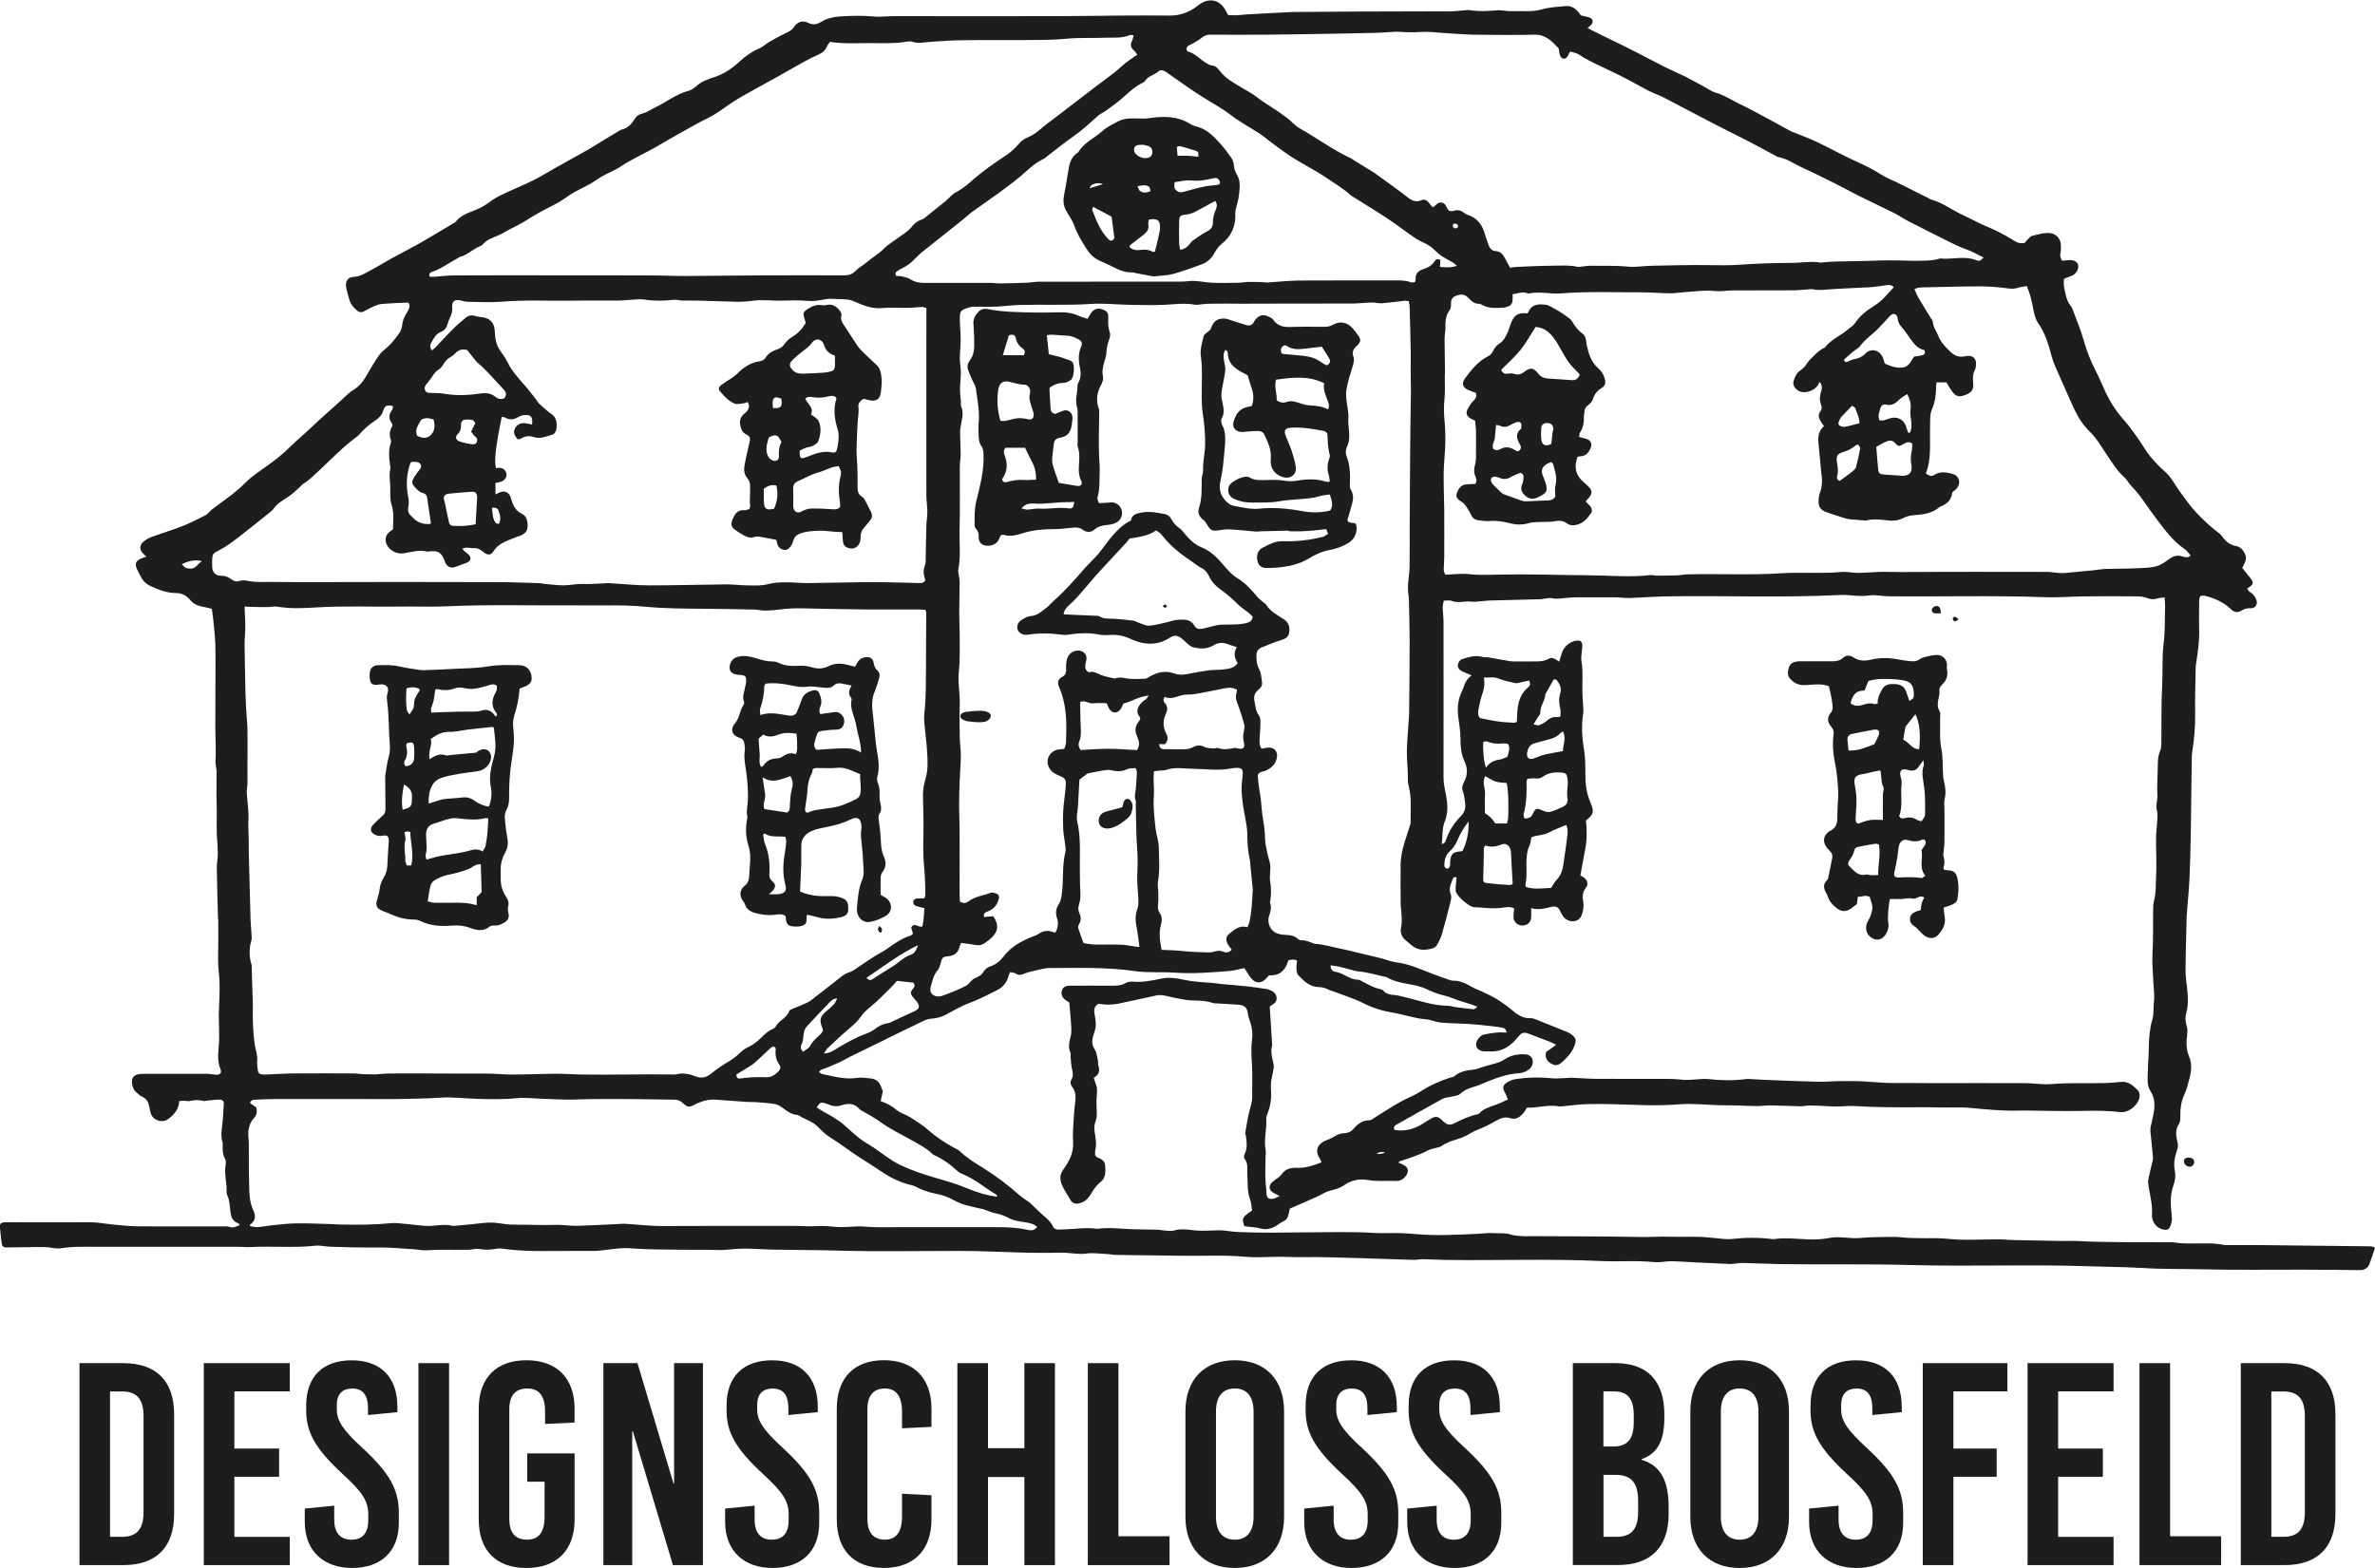
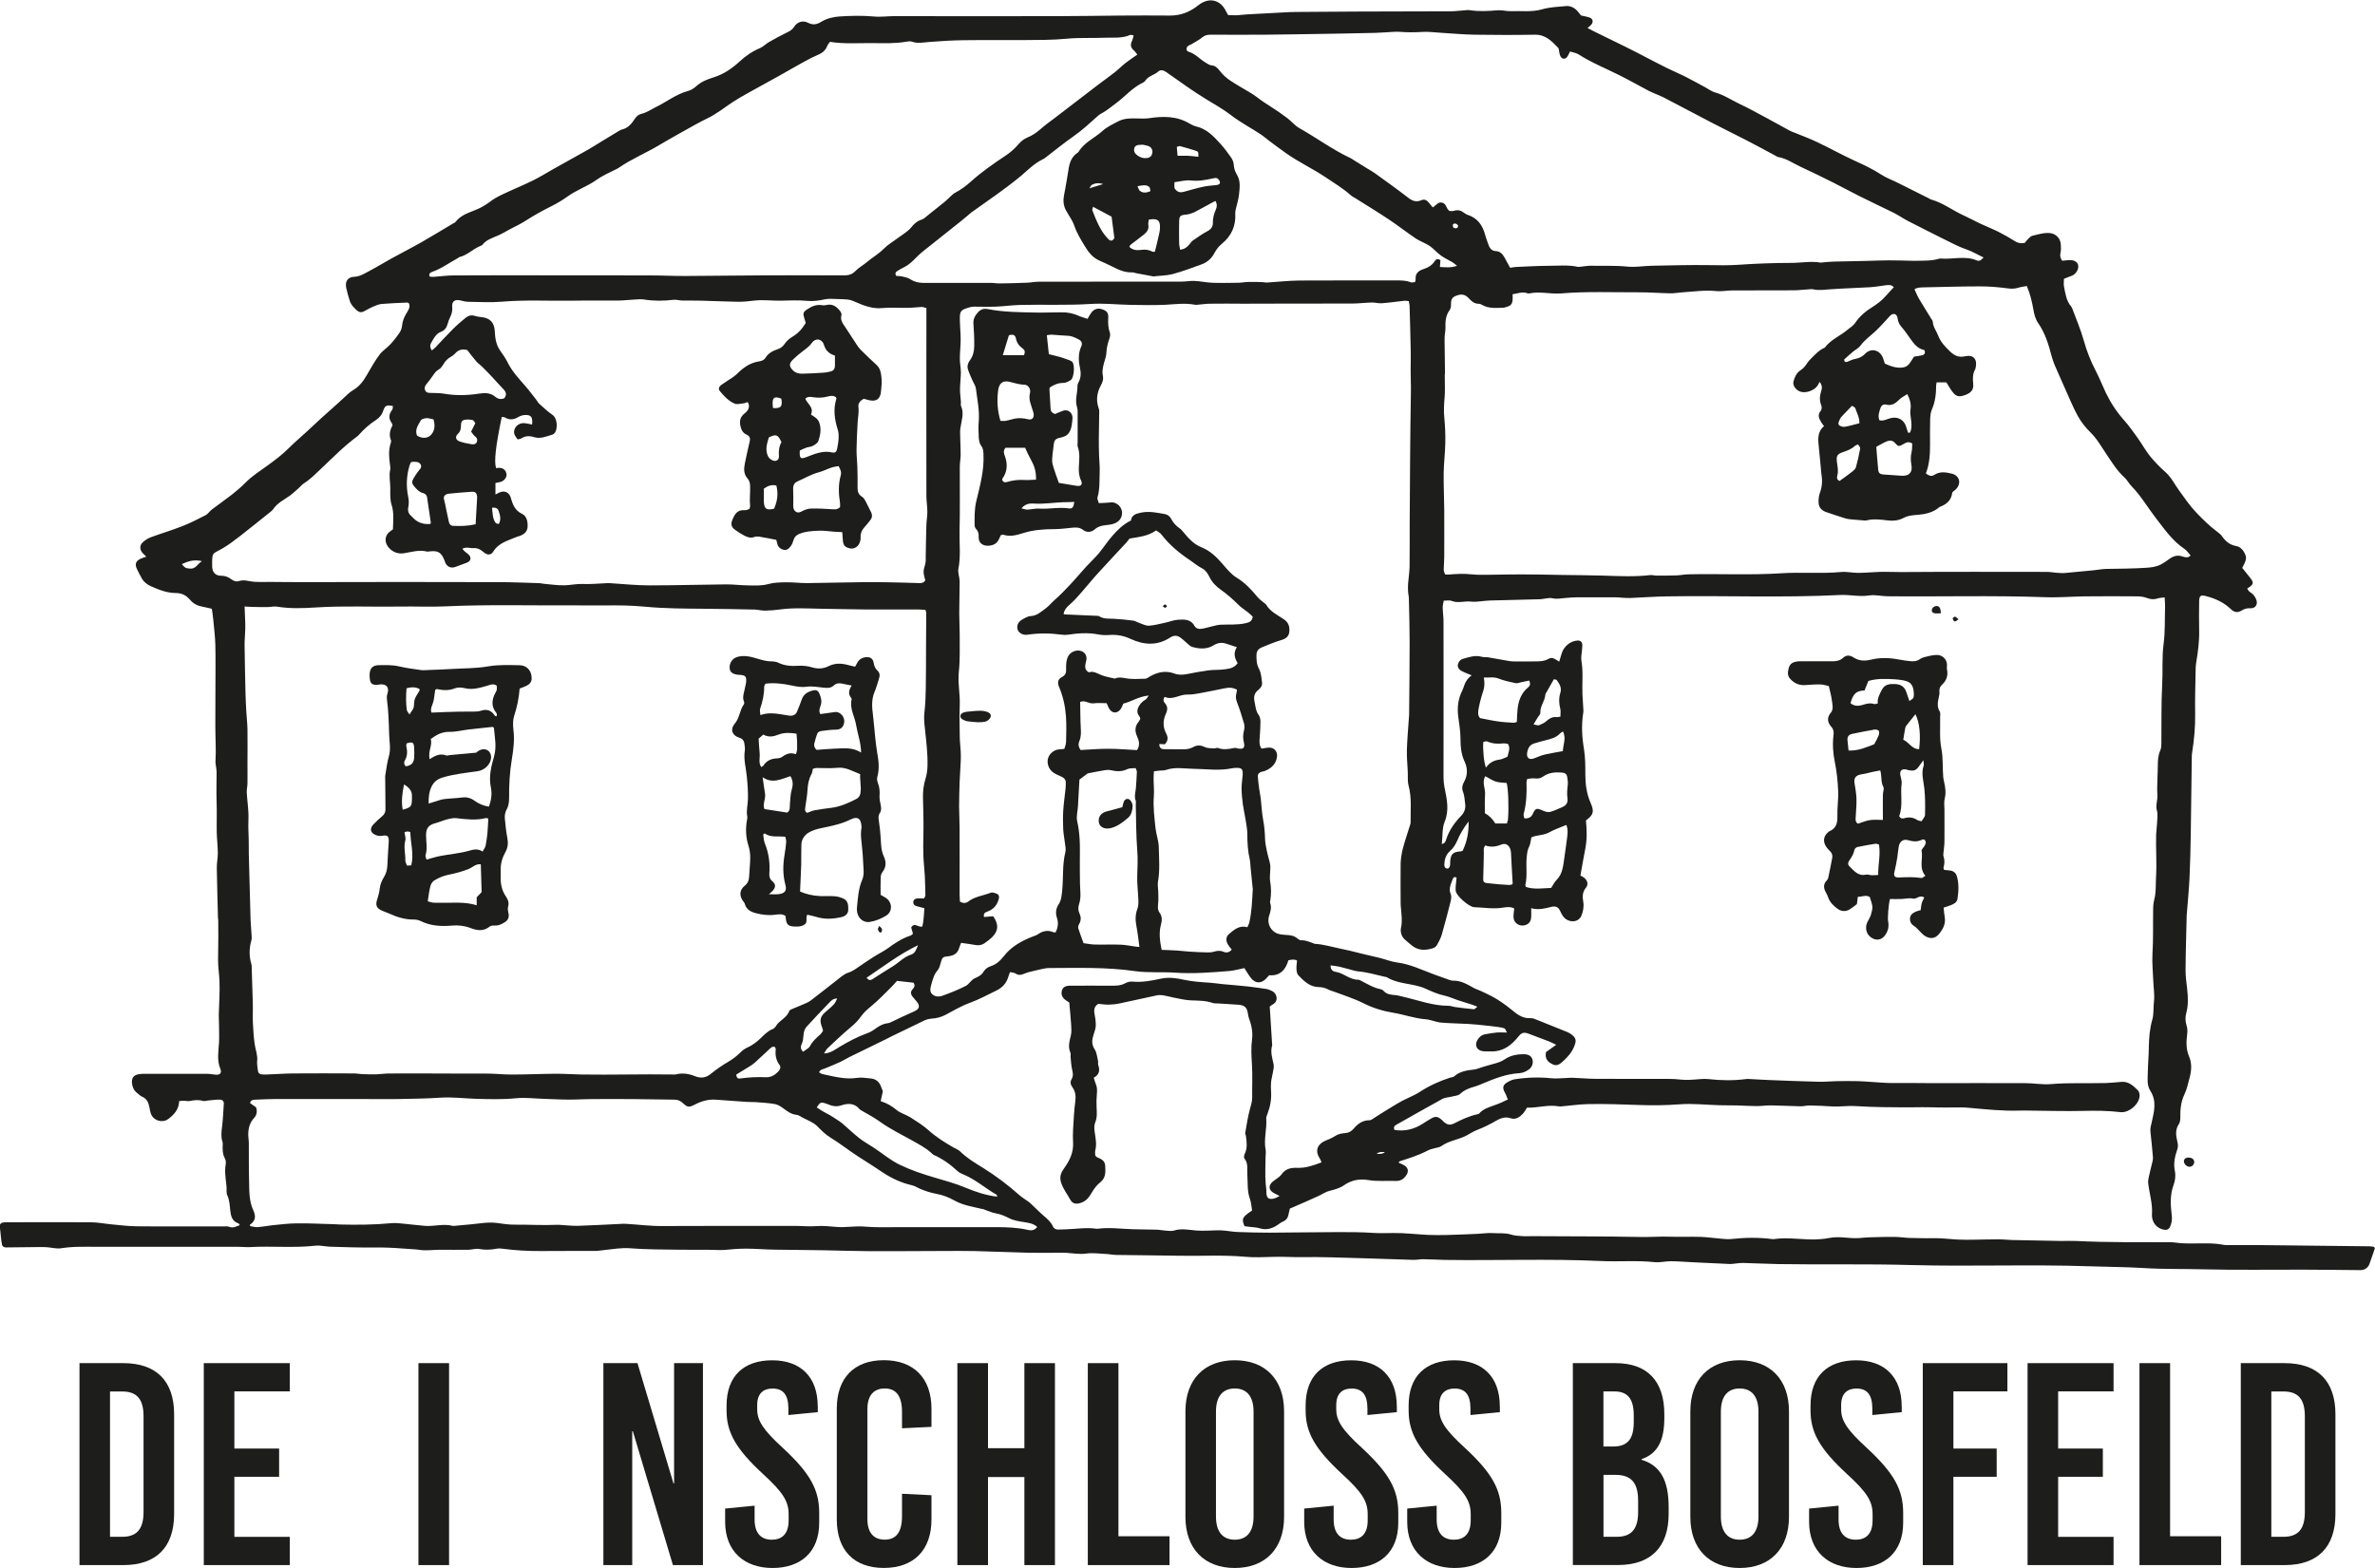
<svg xmlns="http://www.w3.org/2000/svg" id="Ebene_2" data-name="Ebene 2" viewBox="0 0 467.57 308.77">
  <defs>
    <style>
      .cls-1 {
        clip-path: url(#clippath);
      }

      .cls-2 {
        fill: none;
      }

      .cls-2, .cls-3 {
        stroke-width: 0px;
      }

      .cls-4 {
        clip-path: url(#clippath-1);
      }

      .cls-5 {
        clip-path: url(#clippath-4);
      }

      .cls-6 {
        clip-path: url(#clippath-3);
      }

      .cls-7 {
        clip-path: url(#clippath-2);
      }

      .cls-8 {
        clip-path: url(#clippath-5);
      }

      .cls-3 {
        fill: #1d1d1b;
      }
    </style>
    <clipPath id="clippath">
      <rect class="cls-2" width="467.57" height="308.77" />
    </clipPath>
    <clipPath id="clippath-1">
-       <rect class="cls-2" width="467.57" height="308.77" />
-     </clipPath>
+       </clipPath>
    <clipPath id="clippath-2">
-       <rect class="cls-2" width="467.57" height="308.77" />
-     </clipPath>
+       </clipPath>
    <clipPath id="clippath-3">
      <rect class="cls-2" width="467.57" height="308.77" />
    </clipPath>
    <clipPath id="clippath-4">
      <rect class="cls-2" width="467.57" height="308.77" />
    </clipPath>
    <clipPath id="clippath-5">
      <rect class="cls-2" width="467.57" height="308.77" />
    </clipPath>
  </defs>
  <g id="Ebene_1-2" data-name="Ebene 1">
    <g class="cls-1">
      <path class="cls-3" d="m21.66,302.64h2.39c2.9,0,4.21-1.54,4.21-4.88v-18.86c0-3.36-1.31-4.88-4.21-4.88h-2.39v28.63Zm2.62-34.2c6.48,0,10,3.52,10,10.06v19.65c0,6.54-3.52,10.06-10,10.06h-8.63v-39.77h8.63Z" />
    </g>
    <polygon class="cls-3" points="40.12 268.44 40.12 308.21 57.05 308.21 57.05 302.65 46.14 302.65 46.14 290.82 54.95 290.82 54.95 285.26 46.14 285.26 46.14 274 57.05 274 57.05 268.44 40.12 268.44" />
    <g class="cls-4">
      <path class="cls-3" d="m78.24,276.96v1.13l-5.79.57v-1.25c0-2.73-1.02-3.97-3.13-3.97-1.77,0-3.01.96-3.01,3.24v.85c0,2.21,1.13,4.03,5.05,7.61,5.34,4.95,7.16,8.19,7.16,12.79v1.93c0,5.85-3.7,8.92-9.2,8.92s-9.32-3.24-9.32-9.09v-2.61l5.8-.57v2.73c0,2.67,1.24,3.97,3.4,3.97,1.82,0,3.3-.96,3.3-3.81v-1.24c0-2.51-1.14-4.32-5.06-7.9-5.34-4.94-7.16-8.18-7.16-12.49v-.97c0-5.85,3.41-8.92,8.98-8.92s8.97,3.24,8.97,9.09" />
    </g>
    <rect class="cls-3" x="82.38" y="268.44" width="6.03" height="39.77" />
    <g class="cls-7">
      <path class="cls-3" d="m113.11,277.41v2.73l-5.8.28v-2.38c0-3.18-1.19-4.61-3.52-4.61s-3.52,1.43-3.52,4.03v21.71c0,2.62,1.14,4.03,3.47,4.03s3.47-1.42,3.47-4.6v-6.81h-3.41v-5.57h9.32v13.01c0,6.03-3.47,9.55-9.49,9.55s-9.38-3.52-9.38-9.55v-21.82c0-6.02,3.41-9.54,9.38-9.54s9.49,3.52,9.49,9.54" />
    </g>
    <polygon class="cls-3" points="132.71 268.44 132.71 292.13 132.59 292.13 125.5 268.44 118.79 268.44 118.79 308.21 124.47 308.21 124.47 281.85 124.59 281.85 132.48 308.21 138.39 308.21 138.39 268.44 132.71 268.44" />
    <g class="cls-6">
      <path class="cls-3" d="m161,276.96v1.13l-5.79.57v-1.25c0-2.73-1.02-3.97-3.13-3.97-1.77,0-3.01.96-3.01,3.24v.85c0,2.21,1.13,4.03,5.05,7.61,5.34,4.95,7.16,8.19,7.16,12.79v1.93c0,5.85-3.7,8.92-9.2,8.92s-9.32-3.24-9.32-9.09v-2.61l5.8-.57v2.73c0,2.67,1.24,3.97,3.4,3.97,1.82,0,3.3-.96,3.3-3.81v-1.24c0-2.51-1.14-4.32-5.06-7.9-5.34-4.94-7.16-8.18-7.16-12.49v-.97c0-5.85,3.41-8.92,8.98-8.92s8.97,3.24,8.97,9.09" />
      <path class="cls-3" d="m183.38,277.41v3.58l-5.8.28v-3.23c0-3.18-1.19-4.61-3.4-4.61s-3.41,1.43-3.41,4.03v21.71c0,2.62,1.2,4.03,3.41,4.03s3.4-1.42,3.4-4.6v-4.44l5.8.29v4.77c0,6.03-3.47,9.55-9.38,9.55s-9.26-3.52-9.26-9.55v-21.82c0-6.02,3.4-9.54,9.26-9.54s9.38,3.52,9.38,9.54" />
    </g>
    <polygon class="cls-3" points="201.67 268.44 201.67 285.19 194.51 285.19 194.51 268.44 188.48 268.44 188.48 308.21 194.51 308.21 194.51 290.87 201.67 290.87 201.67 308.21 207.69 308.21 207.69 268.44 201.67 268.44" />
    <polygon class="cls-3" points="214.16 268.44 214.16 308.21 230.25 308.21 230.25 302.53 220.19 302.53 220.19 268.44 214.16 268.44" />
    <g class="cls-5">
      <path class="cls-3" d="m239.39,277.98v20.68c0,2.95,1.31,4.55,3.7,4.55s3.7-1.59,3.7-4.55v-20.68c0-2.95-1.31-4.55-3.7-4.55s-3.7,1.59-3.7,4.55m13.41-.05v20.79c0,6.25-3.7,10.06-9.71,10.06s-9.71-3.81-9.71-10.06v-20.79c0-6.25,3.69-10.06,9.71-10.06s9.71,3.81,9.71,10.06" />
      <path class="cls-3" d="m275,276.96v1.13l-5.79.57v-1.25c0-2.73-1.02-3.97-3.13-3.97-1.77,0-3.01.96-3.01,3.24v.85c0,2.21,1.13,4.03,5.06,7.61,5.33,4.95,7.15,8.19,7.15,12.79v1.93c0,5.85-3.7,8.92-9.2,8.92s-9.32-3.24-9.32-9.09v-2.61l5.8-.57v2.73c0,2.67,1.24,3.97,3.4,3.97,1.82,0,3.3-.96,3.3-3.81v-1.24c0-2.51-1.13-4.32-5.06-7.9-5.34-4.94-7.16-8.18-7.16-12.49v-.97c0-5.85,3.41-8.92,8.98-8.92s8.97,3.24,8.97,9.09" />
      <path class="cls-3" d="m295.28,276.96v1.13l-5.79.57v-1.25c0-2.73-1.02-3.97-3.13-3.97-1.77,0-3.01.96-3.01,3.24v.85c0,2.21,1.13,4.03,5.06,7.61,5.33,4.95,7.15,8.19,7.15,12.79v1.93c0,5.85-3.7,8.92-9.2,8.92s-9.32-3.24-9.32-9.09v-2.61l5.8-.57v2.73c0,2.67,1.24,3.97,3.4,3.97,1.82,0,3.3-.96,3.3-3.81v-1.24c0-2.51-1.13-4.32-5.06-7.9-5.34-4.94-7.16-8.18-7.16-12.49v-.97c0-5.85,3.41-8.92,8.98-8.92s8.97,3.24,8.97,9.09" />
      <path class="cls-3" d="m315.67,302.64h2.62c2.9,0,4.21-1.54,4.21-4.88v-2.21c0-3.52-1.31-5.11-4.49-5.11h-2.33v12.21Zm0-17.78h1.88c2.9,0,4.09-1.47,4.09-4.83v-1.31c0-3.24-1.19-4.71-3.81-4.71h-2.16v10.85Zm2.39-16.42c6.25,0,9.6,3.52,9.6,10.06v.73c0,4.44-1.31,7.04-4.49,8.12v.12c3.75,1.13,5.34,4.09,5.34,9.32v1.35c0,6.54-3.52,10.06-10,10.06h-8.86v-39.77h8.41Z" />
      <path class="cls-3" d="m338.79,277.98v20.68c0,2.95,1.31,4.55,3.7,4.55s3.7-1.59,3.7-4.55v-20.68c0-2.95-1.31-4.55-3.7-4.55s-3.7,1.59-3.7,4.55m13.41-.05v20.79c0,6.25-3.7,10.06-9.71,10.06s-9.71-3.81-9.71-10.06v-20.79c0-6.25,3.69-10.06,9.71-10.06s9.71,3.81,9.71,10.06" />
      <path class="cls-3" d="m374.4,276.96v1.13l-5.79.57v-1.25c0-2.73-1.02-3.97-3.13-3.97-1.77,0-3.01.96-3.01,3.24v.85c0,2.21,1.13,4.03,5.06,7.61,5.33,4.95,7.15,8.19,7.15,12.79v1.93c0,5.85-3.7,8.92-9.2,8.92s-9.32-3.24-9.32-9.09v-2.61l5.8-.57v2.73c0,2.67,1.24,3.97,3.4,3.97,1.82,0,3.3-.96,3.3-3.81v-1.24c0-2.51-1.13-4.32-5.06-7.9-5.34-4.94-7.16-8.18-7.16-12.49v-.97c0-5.85,3.41-8.92,8.98-8.92s8.97,3.24,8.97,9.09" />
    </g>
    <polygon class="cls-3" points="378.54 268.44 378.54 308.21 384.57 308.21 384.57 290.82 393.09 290.82 393.09 285.26 384.57 285.26 384.57 274 395.2 274 395.2 268.44 378.54 268.44" />
    <polygon class="cls-3" points="399.17 268.44 399.17 308.21 416.1 308.21 416.1 302.65 405.19 302.65 405.19 290.82 413.99 290.82 413.99 285.26 405.19 285.26 405.19 274 416.1 274 416.1 268.44 399.17 268.44" />
    <polygon class="cls-3" points="421.2 268.44 421.2 308.21 437.28 308.21 437.28 302.53 427.23 302.53 427.23 268.44 421.2 268.44" />
    <g class="cls-8">
      <path class="cls-3" d="m447.16,302.64h2.39c2.9,0,4.21-1.54,4.21-4.88v-18.86c0-3.36-1.31-4.88-4.21-4.88h-2.39v28.63Zm2.62-34.2c6.48,0,10,3.52,10,10.06v19.65c0,6.54-3.52,10.06-10,10.06h-8.63v-39.77h8.63Z" />
      <path class="cls-3" d="m287.06,44.41c-.27-.36-.58-.52-1-.26-.09.4-.05.71.38.79.38.07.62-.08.62-.53m-190.2,55.6c.15,1.08.08,2.1.72,2.96.11.14.38.15.62.22.52-.95.23-1.79-.05-2.61-.16-.48-.59-.69-1.3-.58m-61.06,11.1c.69.8.77.78,1.56.87,1.2.14,1.53-.95,2.41-1.46-1.49-.37-2.69-.02-3.98.59m330.28-27.75c.05-1.1-.49-1.99-.8-2.95-.07-.2-.4-.32-.65-.49-.73.76-1.42,1.45-2.08,2.17-.18.19-.3.47-.42.71-.16.35-.31.77.06,1.02.27.18.7.29,1.02.24.91-.16,1.8-.43,2.87-.7m-280.71-.76c-.52-.1-.99-.27-1.43-.24-.38.03-.92.17-1.08.44-.5.91-1.22,1.82-.74,2.99.97.6,2.04.62,2.77-.16.77-.84.8-1.91.48-3.03m85.24,109.96c.41.5.76.54,1.12.31,1.34-.84,2.65-1.72,4.01-2.53,1.23-.75,2.21-1.88,3.62-2.33.82-.27,1.01-.96,1.4-1.87-3.77,1.82-6.85,4.22-10.14,6.42m117.34-24.99c.85-1.77,1.24-3.56,1.18-5.79-1.02,1.34-1.69,2.48-2.2,3.7-.35.83-.79,1.54-1.49,2.15-.76.66-1.05,1.62-1.09,2.63,0,.48.18.82.73.8.54-.35.39-.88.43-1.38.1-1.49.56-1.91,2.06-2.01.09,0,.18-.05.38-.1M93.58,83.33c-.19-.23-.34-.57-.54-.61-.49-.1-1.02-.14-1.53-.06-.62.08-.78.59-.76,1.15,0,.63-.1,1.15-.61,1.64-.57.53-.44,1.17.27,1.45.77.3,1.62.43,2.43.58.42.07.88,0,1.05-.48.16-.45,0-.79-.39-1.09-.31-.24-.51-.61-.75-.91.29-.59.52-1.04.82-1.66m198.98,67.83c.66-.99,1.57-1.44,2.7-1.59.53-.07,1.03-.37,1.52-.55.2-.89.64-1.66.1-2.54-.32-.04-.65-.13-.96-.09-1.09.13-2.12.05-3.14-.39-.2-.09-.51.06-.75.1-.13,1.54.15,4.27.53,5.07m-127.72,45.45c-.83,0-1.2.44-1.57.82-1.51,1.58-3.04,3.16-4.5,4.78-.32.35-.49.91-.55,1.39-.07.7-.08,1.38-.4,2.04-.24.48-.2.99.3,1.46.48-.38,1.12-.66,1.37-1.14.49-.94,1.26-1.59,2.02-2.28.23-.2.38-.5.53-.72-.05-.22-.07-.37-.12-.49-.67-1.66-.48-2.35.95-3.5.47-.38.92-.79,1.33-1.23.26-.28.38-.67.64-1.13m197.34-101.92c.89-.65,1.72-1.23,2.52-1.86.28-.23.61-.53.7-.86.34-1.21.6-2.43.83-3.67.04-.23-.26-.51-.42-.8-.28.13-.48.16-.6.28-.67.62-1.47.93-2.32,1.22-1.23.42-1.41.76-1.22,2.12.11.82.3,1.63.06,2.48-.1.37-.15.86.44,1.09m-54.45,49.32c-.23.16-.44.26-.59.42-.77.84-1.82,1.07-2.86,1.34-.76.18-1.52.4-2.27.63-.87.27-1.21,1-1.34,1.81-.16,1.04.44,1.48,1.41,1.1.7-.27,1.38-.58,2.09-.74,1.16-.27,2.35-.45,3.53-.67.07-1.37.7-2.57.02-3.89m67.99-58.79c.11-.02.23-.03.34-.05.44-.92.28-1.93.16-2.88-.07-.55-.16-1.04-.07-1.62.17-1.02-.07-1.99-.62-3.08-.6.4-1.17.66-1.57,1.07-.73.74-1.47,1.28-2.59,1-.52-.14-.94.14-1.11.64-.26.78-.57,1.57-.23,2.43.72.21,1.31-.13,1.91-.32,1.75-.56,3.1.25,3.51,2.09.05.25.18.48.27.72m-73.8,57.41c.59.1.9.26,1.11.17.5-.21,1.03-.45,1.43-.8.59-.53,1.19-.89,2.01-.8.21.03.43-.05.76-.09,0-.57.1-1.1-.02-1.55-.28-1.08-.31-2.11.02-3.17.3-.96-.18-1.74-.7-2.46-.09-.15-.4-.14-.59-.18-.57.99-1.09,1.91-1.61,2.84-.04.08-.06.17-.07.27-.1,1.22-1.06,2.19-.97,3.48.02.3-.35.63-.54.95-.23.38-.46.76-.82,1.37m-156.95,68.93c.08.72.34.84.8.77.83-.11,1.66-.2,2.5-.24.89-.05,1.78-.02,2.67,0,.97,0,1.68-.48,2.32-1.14.38-.38.52-.9.24-1.27-.73-.98-.89-2.02-.75-3.17,0-.12-.1-.25-.16-.36-.46-.19-.73.06-1.02.33-.99.92-1.97,1.86-2.98,2.76-.34.31-.74.56-1.13.8-.82.52-1.66,1.02-2.5,1.53m-64.04-120.59c-.09.22-.2.42-.27.64-.61,2.04-.69,4.1-.26,6.19.13.62.16,1.31.03,1.92-.17.8,0,1.36.6,1.87.25.21.45.48.7.68.91.73,1.94.96,3.05.84.05-.16.08-.2.07-.25-.24-1.65-.49-3.3-.73-4.96-.07-.48-.37-.74-.8-.86-.72-.18-1.21-.7-1.66-1.23-.59-.68-.6-1.02-.16-1.76.24-.4.51-.78.78-1.17.3-.45.9-.85.58-1.45-.33-.62-1.02-.55-1.63-.55-.05,0-.09.02-.29.08m213.49,71.15h2.27c.07-.29.2-.59.22-.9.18-2.41.05-6.03-.27-7.08-.69-.08-1.46-.06-2.15-.28-.71-.23-1.35-.69-2.05-1.06-.73,1.22.04,2.41-.05,3.6-.09,1.24-.03,2.51-.03,3.68q1.31.77,2.05,2.04m-200.75-58.93c.1-1.87.2-3.58.3-5.3,0-.05,0-.09,0-.14-.1-.75-.36-1.01-1.1-.96-1.48.11-2.96.22-4.45.38-.52.05-1.01.27-1.02.9.22.81.37,1.63.53,2.44.16.73.32,1.45.47,2.19.09.48.38.79.84.8,1.44.07,2.87.05,4.44-.31m275.74-15.26c.13,1.58.23,3.01.37,4.44.06.73.3.96,1.07,1.02,1.2.1,2.41.18,3.61.25,1.45.07,2.15-.72,1.86-2.19-.16-.84-.16-1.65.04-2.48.14-.57.09-1.17.13-1.68-.78-.5-1.26-.16-1.8.15-.8.47-.97.46-1.55-.21-.49-.58-1.06-.6-1.63-.38-.76.31-1.47.76-2.09,1.09m-76.98,78.5c-.45.52-.27,1.06-.29,1.55-.05,1.58-.04,3.17-.12,4.76-.04.86.06,1.05.95,1.13.74.06,1.48.16,2.22.22.6.05,1.22.09,1.82.12.39.02.75-.06.81-.25-.12-2.2-.25-4.13-.33-6.08-.05-1.23-.87-2.05-1.86-1.64-1.09.46-2.13.58-3.21.19m8.27-13.12c-.08.39-.15.53-.15.67.07,2.1,0,4.2-.56,6.25-.07.27.09.6.15.88q1.21.05,1.6-.8c.59-1.27.76-1.31,2.13-.7.4.17.92.33,1.32.22.85-.23,1.66-.62,2.47-.98.71-.32,1.08-.87.96-1.68-.14-.89-.05-1.76.05-2.63.05-.46,0-.93-.07-1.39-.11-.8-.38-1.02-1.2-1.08-1.28-.09-2.52.02-3.61.81-.48.35-1,.43-1.59.35-.48-.06-.98.05-1.5.09m-38.72,36.73c-.03.81.42,1.2.99,1.27,1.58.23,2.76,1.57,4.44,1.55.29,0,.59.24.89.38,1.08.55,2.12,1.19,3.33,1.44.27.05.59.16.75.35.62.71,1.44.8,2.29.86.56.05,1.1.21,1.65.34,2.95.68,5.81,1.78,8.9,1.77.41,0,.81.18,1.23.24,1.24.16,2.49.33,3.74.44.16.02.37-.26.69-.5-.44-.17-.69-.28-.93-.37-.93-.29-1.88-.57-2.81-.88-.92-.3-1.82-.74-2.76-.94-1.34-.29-2.56-.84-3.79-1.4-.34-.16-.7-.27-1.05-.38-2.18-.64-4.54-.62-6.55-1.86-.07-.05-.18-.03-.27-.05-1.8-.41-3.59-.95-5.44-1.09-.33-.03-.64-.14-.96-.22-.85-.22-1.7-.48-2.56-.68-.53-.12-1.08-.17-1.76-.27m39.1-56.09c-.5.1-.99.21-1.47.3-.41.08-.84.28-1.23.21-1.13-.24-2.29-.48-3.37-.91-.96-.38-1.87-.13-2.88-.2.18.99.16,1.84-.13,2.71-.38,1.1-.67,2.24-.89,3.38-.13.67-.22,1.41.29,1.91,1.23.23,2.36.49,3.5.65,1.02.15,2.05.2,3.07.26.26,0,.53-.12.66-.15.05-.87.05-1.64.13-2.4.17-1.7.69-3.27,2.07-4.4.45-.36.5-.73.24-1.36m70.02-62.41c1.15.52,2.33.96,3.63.74,1.16-.19,1.5-1.3,2.11-2.12.51-.08,1.02-.13,1.53-.25.56-.13.77-.48.49-1.05-1.36-.25-2.09-1.3-2.82-2.32-.49-.69-.95-1.39-1.5-2.02-.47-.54-.83-1.04-.92-1.81-.1-1.01-.9-1.27-1.56-.53-.9,1-1.78,1.98-2.76,2.92-1.03.96-2.2,1.78-3.06,2.95-.34.47-.95.73-1.41,1.13-.59.49-1.17,1.02-1.76,1.55.02.41.23.59.64.44.48-.16.93-.45,1.43-.53.8-.15,1.45-.4,2.05-1.03,1.19-1.25,2.96-.77,3.55.86.13.35.23.7.36,1.09m-65.7,103.22c.38-.57.63-1.13,1.05-1.55,1.27-1.25,1.31-2.92,1.56-4.51.19-1.18.33-2.37.49-3.56.12-.9.28-1.8-.12-2.78-1.18.51-2.34.89-3.38,1.47-1.12.63-2.44.48-3.5.98-.16.71-.18,1.36-.46,1.88-.3.57-.36,1.13-.43,1.74-.25,1.9.16,3.83-.29,5.72-.03.12.06.27.11.43,1.65.54,3.31.24,4.96.19m-128.79,18.31c-.41.46-.73.85-1.1,1.21-1.31,1.27-2.55,2.61-3.96,3.76-.77.63-1.48,1.26-2.05,2.07-.57.8-1.25,1.47-2.02,2.11-1.58,1.31-3.06,2.74-4.56,4.14-.24.23-.38.56-.67,1,1.34-.07,2.13-.75,2.99-1.26,1.76-1.05,3.56-2.02,5.5-2.72.52-.18,1.02-.46,1.47-.79.8-.6,1.62-1.08,2.64-1.2.31-.04.61-.21.91-.35.63-.28,1.25-.6,1.88-.9.84-.39,1.71-.75,2.55-1.16.86-.43.96-1.02.35-1.8-.27-.33-.55-.64-.81-.96-.41-.49-.51-.99-.04-1.51.34-.36.57-.75.17-1.29-1.06-.12-2.16-.24-3.26-.36m-84.58-124.22c-1.01-.27-1.76-.05-2.38.66-.24.27-.55.51-.87.68-.64.35-1.1.85-1.46,1.47-.24.38-.53.82-.91,1.02-.59.31-.87.81-1.23,1.31-.35.48-.69,1-1.09,1.45-.34.38-.55.77-.38,1.26.18.56.67.59,1.15.59.84.03,1.69,0,2.52.14,2.32.41,4.65.36,6.96,0,1.16-.18,2.23-.19,3.18.6.55.46,1.15.59,1.81.3.5-.66.37-1.21-.17-1.76-.78-.8-1.51-1.65-2.27-2.46-.64-.68-1.28-1.34-1.95-2-.36-.36-.8-.64-1.13-1.02-.64-.74-1.22-1.53-1.77-2.23m131.84,78.78c.66-1,.39-1.9,0-2.76-.47-1.05-.4-1.98.34-2.86.15-.17.22-.4.32-.58-.07-.18-.1-.34-.18-.44-.59-.73-.48-1.43,0-2.19.32-.49.7-.84,1.21-1.13.19-.11.3-.37.63-.8-2.01.19-3.41,1.21-5.01,1.59-.18.38-.3.75-.5,1.05-.67.99-1.79.91-2.33-.13-.15-.28-.27-.59-.46-1-.88,0-1.77-.08-2.64.03-.88.1-1.65-.7-2.57-.27.04,1.73.03,3.4.12,5.07.05.91.09,1.77-.27,2.62-.29.67-.13,1.24.23,1.77,1.88-.09,3.68-.25,5.48-.24,1.86,0,3.71.16,5.63.26m-27.51,87.94c-.08-.23-.09-.36-.15-.39-2.22-1.28-4.16-3.02-6.57-4.01-.38-.16-.79-.35-1.09-.63-1.42-1.31-2.95-2.43-4.73-3.21-.12-.05-.22-.16-.33-.27-1.16-1.1-2.58-1.81-3.95-2.59-2.08-1.16-4.24-2.21-6.17-3.59-1.14-.81-2.34-1.49-3.55-2.17-.2-.12-.43-.22-.58-.39-1.01-1.2-2.28-1.17-3.59-.73-.71.24-1.36.22-2.05,0-.39-.14-.78-.31-1.19-.43-.79-.23-.95-.15-1.59.83.42.27.82.56,1.25.8.44.27.91.48,1.34.73.48.28.94.59,1.4.89.35.24.71.45,1.03.72,1.13.97,2.2,2.01,3.38,2.94.87.69,1.88,1.22,2.81,1.84,1.7,1.13,3.31,2.49,5.14,3.38,2.17,1.05,4.5,1.83,6.82,2.51,2.06.6,4.13,1.17,6.1,1.99,1.98.82,3.99,1.52,6.25,1.78m31.93-89.14c-.02.8.4,1.02.99,1.02,1.17.02,2.35,0,3.52.02.76.02,1.48-.05,2.17-.44.73-.42,1.47-.39,2.27,0,.51.25,1.17.22,1.77.27.27.03.59-.17.81-.09,1.07.39,2.11.24,3.18,0,.25-.05.54.05.8.1,1.04.2,1.39-.14,1.13-1.21-.2-.8-.18-1.55.03-2.35.11-.43.12-.94,0-1.37-.4-1.39-.84-2.78-1.36-4.13-.24-.6-.32-1.15-.15-1.77.07-.26.09-.52.13-.76-.91-.41-1.46-.46-2.5-.25-1.6.32-3.19.66-4.79.95-.82.15-1.66.3-2.5.27-1.54-.05-2.9,1.18-4.45.45-.36.52-.25.92.05,1.25.59.66.54,1.32.19,2.08-.6,1.29-.62,2.6.06,3.9.39.72.4,1.43-.27,2.11-.32,0-.67-.03-1.09-.05m-15.72,7.04c-.03.38-.05.7-.06,1.02-.07,1.4-.14,2.8-.23,4.19-.05.98-.36,2-.16,2.92.26,1.14.41,2.3.48,3.45.1,1.49.05,2.98.05,4.48,0,1.48,0,2.97.03,4.46.03,1.3.26,2.63-.16,3.9-.22.67-.24,1.26.05,1.89.34.72.35,1.43-.08,2.14-.13.22-.22.57-.15.8.3.97.68,1.92,1.04,2.93.8.1,1.48.25,2.17.27,1.74.04,3.47-.04,5.2.03.98.04,1.94.26,2.91.38.25.04.49.05.72.06-.2-1.44-.33-2.78-.59-4.1-.23-1.17-.24-2.28.2-3.42.2-.54.2-1.18.18-1.77-.05-1.58-.28-3.17-.22-4.75.06-1.67.14-3.32,0-5-.23-2.97-.21-5.96-.29-8.95,0-.28.07-.59-.02-.84-.32-.84-.02-1.66.05-2.48.07-1.05.15-2.1.19-3.16,0-.21-.13-.42-.24-.74-.59.05-1.2-.02-1.66.21-1.1.53-2.17.45-3.28.19-.35-.08-.73-.05-1.09,0-1.1.18-2.2.4-3.42.64-.42.32-.98.74-1.63,1.23m9.87-47.47c-.24.3-.42.57-.64.8-1.87,2.03-3.77,4.03-5.62,6.07-1.07,1.17-2.06,2.42-3.11,3.61-.77.87-1.53,1.77-2.41,2.52-.63.53-1.08,1.06-1.2,1.89.2.02.34.05.48.05,1.96.09,3.91.16,5.88.26.23,0,.5,0,.68.11.9.57,1.89.42,2.87.48,1.25.07,2.51.19,3.76.36.44.06.85.34,1.29.48.61.21,1.24.56,1.85.52,1.06-.06,2.11-.36,3.16-.58.86-.18,1.71-.54,2.57-.59,1.19-.06,2.47-.16,3.21,1.18.3.56.89.7,1.47.6.68-.11,1.34-.33,2.02-.48.54-.12,1.08-.29,1.62-.32,1.68-.08,3.36.08,5.03-.31.74-.17,1.2-.38,1.35-1.27-.26-.24-.53-.54-.85-.79-.65-.53-1.38-.97-1.97-1.56-1.1-1.09-2.23-2.09-3.5-2.99-.89-.63-1.7-1.43-2.21-2.5-.3-.65-.8-1.37-1.42-1.67-.85-.43-1.55-1.03-2.31-1.55-2.16-1.43-4.13-3.06-5.71-5.12-.26-.34-.7-.55-1.05-.81-1.62,1.15-3.41,1.28-5.25,1.61m4.82,45.82c-.03.52-.07.98-.07,1.44,0,1.17.14,2.34.05,3.49-.17,2.11.12,4.2.33,6.28.13,1.24.62,2.47.64,3.71.05,2.28.25,4.57-.16,6.86-.1.63.05,1.3.06,1.96,0,.79.06,1.57-.03,2.35-.06.63-.11,1.22.28,1.75.55.75.51,1.53.27,2.4-.44,1.66-.18,3.3.14,4.93,1.08.05,2.04.06,3,.13.84.05,1.67.17,2.51.22,1.16.07,2.33.13,3.5.15.41,0,.85,0,1.24-.13.65-.19,1.24-.28,1.9,0,.58.25,1.17.18,1.66-.43-.18-.22-.34-.38-.47-.57-.16-.23-.32-.46-.43-.71-.29-.67-.18-1.33.36-1.78,1.03-.88,2.07-1.78,3.61-1.34.15-.33.29-.58.36-.84.53-2.19.57-4.44.71-6.67,0-.14-.03-.27-.05-.42-.13-1.29-.26-2.59-.39-3.89-.05-.51-.05-1.04-.16-1.54-.39-1.65-.47-3.32-.48-5,0-.92-.19-1.86-.33-2.77-.16-1.02-.4-2.01-.54-3.03-.14-1.06-.25-2.13-.26-3.2,0-.88.16-1.76.22-2.64.07-1.15-.19-1.42-1.33-1.37-.23,0-.47.02-.7.06-2.59.56-5.2.14-7.79.11-1.77-.03-3.51-.38-5.25.22-.38.14-.83.09-1.25.14-.36.04-.72.08-1.17.13m59.67-99.56c-.45-.35-.65-.53-.87-.67-.77-.46-1.59-.83-2.31-1.35-.78-.57-1.41-1.34-2.2-1.88-.85-.57-1.87-.89-2.71-1.45-1.82-1.22-3.54-2.58-5.36-3.79-2.18-1.45-4.42-2.81-6.63-4.2-.27-.17-.59-.31-.82-.53-1.54-1.38-3.31-2.43-5.01-3.58-2.52-1.68-5.29-2.97-7.77-4.73-1.11-.78-2.19-1.59-3.27-2.4-.57-.42-1.09-.9-1.67-1.28-1.94-1.29-4.02-2.36-5.88-3.8-1.48-1.13-3.1-2.06-4.71-3.03-2.75-1.65-5.35-3.58-7.99-5.42-.53-.38-1.15-.54-1.55-.17-.79.74-1.98.88-2.6,1.84-.12.19-.34.34-.54.43-2.03.96-3.45,2.71-5.22,4.01-.9.66-1.75,1.38-2.73,1.94-.25.14-.51.26-.71.44-1.6,1.43-3.16,2.9-4.94,4.14-1.95,1.36-3.79,2.87-5.68,4.32-.15.11-.33.17-.49.27-1.61.8-2.86,2.09-4.21,3.24-.78.67-1.59,1.27-2.4,1.89-.59.45-1.2.89-1.8,1.34-.26.19-.52.38-.79.57-1.6,1.13-3.19,2.27-4.78,3.39-.05.03-.07.07-.11.1-.71.6-1.42,1.21-2.15,1.79-2.44,1.96-4.89,3.91-7.35,5.85-1.23.99-2.16,2.34-3.63,3.04-.43.2-.83.45-1.23.69-.35.2-.59.47-.27,1,.35.03.77.02,1.16.11.54.13,1.13.23,1.57.53.78.51,1.61.72,2.51.73,1.22,0,2.43,0,3.64,0,3.24,0,6.47,0,9.7,0,.6,0,1.22.12,1.82.11,1.77-.03,3.55-.06,5.32-.14.8-.03,1.58-.2,2.37-.2,9.38-.02,18.74,0,28.12-.02.83,0,1.67-.17,2.51-.13,1.16.05,2.31.31,3.48.36,1.67.06,3.37.03,5.04,0,.7,0,1.39-.15,2.09-.16.93-.03,1.87,0,2.8.04.27,0,.55.09.82.08,2.14-.13,4.28-.38,6.42-.4,6.38-.05,12.75,0,19.13-.02.94,0,1.87,0,2.77.36.25.1.59-.02.86-.03.06-.27.13-.4.12-.53-.1-1.15.53-1.71,1.54-2.03.89-.29,1.69-.74,2.21-1.57.26-.41.62-.54,1.13-.19-.03.41-.06.84-.1,1.34,1.06.05,2.06.21,3.36-.23M49.16,241.21c.05.09.09.17.13.27.5.06,1.01.21,1.5.17.96-.07,1.91-.27,2.88-.37,1.57-.15,3.16-.36,4.74-.37,2.37-.03,4.74.1,7.11.16.47,0,.94.06,1.41.07,3.37.08,6.73.06,10.09-.26.88-.09,1.77.04,2.65.12,1.34.12,2.69.31,4.03.41,1.81.13,3.63-.48,5.44,0,.09.03.18,0,.28,0,1.12-.1,2.23-.2,3.35-.31,1.66-.16,3.31-.48,5-.27,1.16.15,2.32.35,3.48.34,2.8-.03,5.59.16,8.39.03.15,0,.28,0,.42,0,1.24.06,2.5.23,3.73.2,2.81-.08,5.61-.26,8.41-.38.32-.02.64-.04.96-.02,2.42.14,4.83.46,7.27.44,8.68-.05,17.35-.02,26.02-.03,1.39,0,2.77.16,4.17.05,1.32-.1,2.67.03,4,.15,1.86.18,3.69-.23,5.56-.06,2.36.21,4.74.11,7.12.11,6.27,0,12.54.02,18.82,0,2.11,0,4.21.07,6.27.55.66.16,1.31.08,1.81-.59-.75-.69-1.66-.8-2.57-.95-1.01-.16-2.07-.31-2.95-.77-.85-.43-1.65-.79-2.6-.95-.9-.16-1.75-.58-2.63-.88-.05,0-.1,0-.14,0-1.86-.45-3.75-.71-5.47-1.69-1.04-.59-2.22-1.04-3.39-1.26s-2.27-.56-3.34-1.02c-.51-.22-1-.56-1.53-.68-2.18-.49-4.13-1.41-5.96-2.65-1.5-1.02-3.04-1.98-4.57-2.96-1.88-1.2-3.62-2.61-5.54-3.78-.98-.59-1.8-1.43-2.63-2.26-.82-.82-2.06-1.23-3.12-1.81-.04-.03-.06-.07-.11-.09-.26-.11-.5-.29-.76-.32-1.1-.09-1.9-.71-2.73-1.33-.48-.35-1.04-.7-1.6-.8-1.24-.22-2.51-.28-3.76-.38-.6-.05-1.22,0-1.83-.05-2-.13-4-.27-6-.43-1.49-.12-2.86.28-4.18.96-1.13.59-1.45.56-2.37-.31-.48-.45-.98-.65-1.63-.66-2.67-.02-5.34-.09-8.01-.11-2.81-.02-5.63-.02-8.44,0-1.45,0-2.9.11-4.34.1-1.64,0-3.27-.1-4.9-.15-1.82-.05-3.66-.3-5.46-.12-2.67.27-5.33.19-7.99.11-2.31-.07-4.62-.38-6.96-.22-2.74.19-5.51.21-8.27.27-2.01.04-4.02,0-6.04,0-6.14,0-12.28,0-18.42,0-1.26,0-2.52.08-3.79.13-.45,0-.81.13-.94.66.44.31.85.6,1.19.84.28.84.11,1.55-.38,2.08-.82.88-1.12,1.92-1.16,3.06-.02.59.1,1.2.11,1.79.02,2.49-.02,4.98.05,7.45.05,1.99-.05,4.02.84,5.92.51,1.08.48,2.09-.7,2.84M84.6,54.47c.25.02.51.07.79.05,1.3-.09,2.61-.28,3.91-.28,5.95-.04,11.91-.02,17.86-.02h8.42c4.12,0,8.24,0,12.36.02,2.34,0,4.67.12,7.02.11,5.01-.02,10.03-.1,15.04-.12,5.4-.03,10.78-.02,16.17,0,.9,0,1.6-.19,2.25-.87.64-.66,1.49-1.11,2.2-1.71,1.1-.94,2.38-1.64,3.4-2.69.77-.79,1.77-1.35,2.66-2.03.93-.7,2.01-1.29,2.73-2.17.59-.74,1.19-1.25,2.08-1.53.34-.1.63-.39.92-.62,1.23-.99,2.48-1.98,3.7-2.97.39-.33.74-.7,1.12-1.05.24-.21.48-.46.76-.6,1.16-.62,2.2-1.36,3.18-2.26,2.15-1.94,4.55-3.58,6.96-5.19.88-.59,1.69-1.34,2.39-2.15.51-.59,1.07-1.03,1.77-1.32.96-.39,1.79-.97,2.58-1.66.87-.78,1.83-1.45,2.75-2.15,1.99-1.54,4-3.06,6-4.6.89-.68,1.77-1.36,2.66-2.04,1.04-.79,2.11-1.54,3.14-2.35.76-.6,1.45-1.3,2.21-1.9.7-.55,1.44-1.02,2.28-1.62-.25-.3-.43-.61-.69-.83-.64-.55-.73-1.14-.35-1.88.15-.3.19-.66.31-1.07-.36-.05-.57-.15-.7-.08-1.61.71-3.31.47-4.99.54-2.47.11-4.95-.05-7.43.19-2.79.27-5.61.25-8.42.27-4.03.04-8.06-.03-12.09.03-2.15.03-4.3.17-6.44.33-1.21.08-2.4.38-3.6-.05-.33-.12-.75-.05-1.12.02-2.13.36-4.29.29-6.44.27-2.84-.04-5.7.21-8.56-.25-.21.31-.44.56-.55.85-.32.79-.86,1.29-1.64,1.63-.94.4-1.87.87-2.76,1.36-1.65.9-3.26,1.85-4.89,2.76-2.08,1.16-4.17,2.3-6.26,3.46-.98.55-1.96,1.1-2.9,1.71-1.72,1.11-3.3,2.44-5.17,3.32-.8.38-1.59.8-2.37,1.23-2.36,1.33-4.75,2.63-7.08,4.02-2.64,1.58-5.51,2.75-8.04,4.52-.16.11-.34.17-.5.26-1.29.65-2.61,1.21-3.81,2.07-1.77,1.27-3.9,1.97-5.68,3.26-.98.7-2.03,1.34-3.11,1.88-1.71.85-3.38,1.76-4.99,2.8-1.05.69-2.2,1.22-3.32,1.81-.78.42-1.54.89-2.35,1.23-1.07.47-2.2.79-2.97,1.77-.11.14-.31.21-.48.28-1.43.59-2.52,1.79-4.06,2.16-.13.04-.23.16-.35.23-1.69.9-3.24,2.08-5.07,2.7-.4.14-.64.4-.45.93m305.91-3.78c-1.31-.63-2.31-1.23-3.4-1.6-1.43-.48-2.73-1.19-4.06-1.84-2.52-1.23-4.99-2.52-7.48-3.78-.25-.13-.49-.27-.73-.41-.65-.38-1.27-.79-1.94-1.13-2.31-1.13-4.64-2.23-6.94-3.38-1.67-.83-3.31-1.75-4.98-2.58-2.18-1.09-4.36-2.16-6.57-3.18-1.43-.67-2.73-1.62-4.34-1.88-.13-.02-.25-.12-.38-.18-1.98-1.06-3.93-2.14-5.93-3.16-2.2-1.14-4.42-2.21-6.61-3.35-3.24-1.68-6.46-3.39-9.7-5.09-.33-.16-.68-.3-1.02-.45-.59-.26-1.21-.48-1.78-.78-1.98-1.04-3.93-2.16-5.95-3.16-2.63-1.32-5.38-2.41-7.87-4.02-.48-.31-1.11-.39-1.72-.59-.23.44-.37.79-.58,1.07-.36.48-.97.46-1.27-.06-.16-.27-.21-.61-.29-.92-.06-.27-.03-.62-.19-.8-1.26-1.32-2.48-2.63-4.58-2.6-3.99.07-7.98.06-11.96,0-2.15-.04-4.3-.24-6.45-.37-1.3-.07-2.61-.27-3.9-.17-1.48.1-2.94.08-4.41-.03-.33-.03-.66,0-.98,0-1.24.06-2.49.18-3.73.21-3.65.09-7.3.15-10.96.21-3.56.05-7.12.12-10.67.15-3.61.03-7.22,0-10.83,0-.63,0-1.14.13-1.66.56-.63.53-1.41.91-2.12,1.34-.2.12-.44.17-.62.31-.43.34-.41,1,.09,1.14,1.32.38,2.18,1.43,3.28,2.1.39.24.81.55,1.24.59.75.06,1.16.48,1.58,1.02.46.58.98,1.13,1.56,1.58.81.61,1.72,1.12,2.59,1.66,1.07.66,2.22,1.23,3.2,1.99.9.7,1.82,1.3,2.77,1.9,1.1.7,2.18,1.45,3.21,2.23.82.62,1.49,1.47,2.37,1.97,3.38,1.9,6.5,4.23,10.02,5.88.26.12.48.28.72.44.87.54,1.74,1.07,2.61,1.62.52.32,1.06.6,1.55.96,2.2,1.59,4.41,3.16,6.55,4.82.83.65,1.59.91,2.57.49.61-.27,1.08-.02,1.47.46.26.31.51.62.78.95.69-.38,1.01-1.16,1.88-.93.84.22.73,1.16,1.42,1.63.23,0,.58.08.87-.02.8-.28,1.45-.05,2.08.44.18.14.39.27.61.34,1.93.62,2.95,2.03,3.45,3.91.19.72.48,1.42.72,2.12.23.63.69,1.08,1.33,1.11.89.04,1.36.54,1.75,1.22.39.68.75,1.37,1.13,2.07.42-.05.79-.15,1.15-.16,2.19-.09,4.36-.22,6.54-.23,1.88,0,3.75-.2,5.61.2.27.05.56-.03.83-.05.56-.05,1.12-.16,1.67-.16,2.42.05,4.86-.07,7.29.17,1.61.17,3.26-.15,4.89-.17,3.74-.07,7.49-.18,11.24-.12,1.87.04,3.72.06,5.6-.06,3.49-.24,7.01-.38,10.51-.38,1.95,0,3.91-.39,5.85-.05.09,0,.18-.03.28-.04.79-.06,1.57-.16,2.37-.17,2.1-.06,4.21-.08,6.31-.13,1.49-.04,2.98-.11,4.48-.11s3.15.05,4.73.09c.05,0,.09,0,.14,0,1.71-.04,3.44.07,5.11-.45.05-.02.09-.02.14,0,2.4.22,4.86-.63,7.21.4.16.06.39.06.55,0,.18-.07.32-.27.7-.59M77.36,104.16c.05-1.63.24-3.26-.3-4.87-.16-.48-.18-1.01-.22-1.51-.03-.56,0-1.11,0-1.66,0-1.21-.3-2.41-.02-3.63.07-.3,0-.65-.04-.98-.21-1.45-.32-2.88.16-4.31.05-.16.08-.38.02-.54-.43-1.04-.17-2,.32-2.9-.06-.19-.07-.35-.16-.46-.64-.88-.6-1.71.07-2.57.15-.18.12-.5.17-.76-1.15-.27-1.56-.16-1.89.85-.28.86-.78,1.46-1.51,1.93-1.25.8-2.35,1.8-3.34,2.92-.09.11-.2.2-.31.28-2.64,1.95-4.93,4.3-7.31,6.55-1.02.96-2,1.96-3.21,2.71-.31.2-.54.51-.82.76-.62.55-1.23,1.14-1.89,1.63-1.13.81-2.43,1.41-3.26,2.62-.17.27-.45.48-.7.68-1.98,1.58-3.93,3.17-5.93,4.72-1.11.86-2.23,1.71-3.44,2.41-1.97,1.13-2.01.59-1.98,3.47,0,.05,0,.1,0,.15.06,1.08.66,1.73,1.77,1.73.75,0,1.37.22,1.95.66.47.37,1.02.57,1.57.38.67-.21,1.27-.13,1.93,0,.78.16,1.58.2,2.38.19,2.71-.04,5.42.05,8.13.03,12.94-.05,25.89-.03,38.83,0,2.62,0,5.24.13,7.87.2.27,0,.55.09.82.12,1.4.12,2.8.34,4.19.3,1.14-.03,2.27-.3,3.45-.26,1.66.07,3.33-.1,4.99-.17.18,0,.38,0,.56.02,2.56.16,5.12.43,7.68.43,5.06,0,10.12-.16,15.17-.2,1.4,0,2.79.19,4.19.2,1.35.02,2.69.11,4.04-.27,1.11-.31,2.31-.32,3.48-.34,1.35-.02,2.71.16,4.06.16,3.61-.04,7.22-.14,10.82-.18,1.78-.03,3.57-.02,5.34.02,2.01.03,4.02.1,6.04.16.44,0,.85-.05,1.13-.56-.11-.52-.34-1.11-.33-1.69,0-.59.29-1.17.38-1.77.07-.41.03-.84.04-1.26.04-2.06.06-4.13.13-6.18.03-.88.2-1.77.19-2.64,0-1.02-.19-2.05-.19-3.07-.02-11.17,0-22.33,0-33.49v-3.51c-.41-.1-.68-.22-.93-.21-.89.04-1.77.16-2.65.17-1.73.03-3.48-.1-5.2.05-1.22.11-2.31-.12-3.41-.49-.8-.27-1.55-.65-2.34-.95-.3-.12-.62-.2-.94-.24-.59-.05-1.19-.08-1.78-.09-.89,0-1.8-.14-2.66.03-1.19.25-2.32.44-3.57.32-1.72-.17-3.47-.07-5.2-.04-1.71.03-3.43-.21-5.15-.02-1.07.12-2.14.25-3.21.24-2.43-.04-4.86-.16-7.29-.22-1.22-.04-2.44,0-3.66-.02-.6,0-1.22-.22-1.8-.15-1.91.23-3.81.25-5.73-.05-.64-.1-1.31-.05-1.97,0-1.07.05-2.13.19-3.2.2-2.95.03-5.89-.04-8.83.02-4.68.08-9.37-.2-14.05.2-2.19.18-4.41.05-6.61.02-.5,0-1.02-.13-1.51-.26-1.12-.28-1.77.15-1.66,1.29.07.75-.1,1.37-.41,2.01-.21.42-.38.86-.49,1.31-.2.72-.57,1.28-1.29,1.55-1.06.4-1.49,1.39-2,2.27-.22.38-.19.89.18,1.41.29-.25.55-.42.75-.64,1.13-1.18,2.22-2.4,3.38-3.55.79-.79,1.64-1.52,2.5-2.22.52-.43,1.13-.63,1.84-.39.39.13.81.19,1.23.23,1.75.16,2.6,1.06,2.69,2.78.06,1.35.25,2.68,1.07,3.84.51.72,1.03,1.45,1.42,2.24.87,1.78,2.2,3.21,3.48,4.67.77.88,1.46,1.82,2.19,2.74.2.26.34.57.58.79.84.74,1.65,1.54,2.57,2.16,1.09.73,1.04,2.71.58,3.47-.12.18-.31.38-.51.45-1.21.35-2.41.91-3.7.49-.92-.29-1.72-.22-2.52.29-.15.09-.35.09-.67.17-.23-.38-.58-.74-.66-1.14-.23-1.14.83-2.19,2.04-2.06.49.05.98.18,1.47.27.16-1.41-.16-1.89-1.27-1.88-.48,0-1.02.15-1.44.4-.9.55-1.73.62-2.64.09-.16-.1-.42-.07-.62-.1-1.21,5.84-1.53,8.76-1.12,10.07.09,0,.18,0,.27-.03.92-.13,1.58.27,1.77,1.1.15.61-.32,1.36-1.05,1.62-.34.11-.7.15-1.11.24v2.26c.31-.16.55-.29.79-.39.98-.41,1.77-.1,2.18.86.04.09.05.18.07.27.38,1.26.8,2.42,2.18,3.07.96.45,1.16,1.57,1.11,2.57-.05,1-.79,1.55-1.7,1.84-.14.04-.27.06-.4.12-1.69.73-3.56,1.13-4.65,2.9-.47.77-1.21.75-1.94.1-.57-.48-1.11-.81-1.88-.77-.72.05-1.45-.3-2.26.11.27.5.74.73,1.11,1.06.74.64.6,1.38-.28,1.71-.74.28-1.48.55-2.22.82-.78.29-1.49.05-1.91-.68-.11-.19-.16-.43-.25-.65-.66-1.58-1.25-1.92-2.99-1.72-.14.02-.28.05-.42.03-1.56-.41-3.06.09-4.56.33-1.45.24-2.66-.54-3.24-1.45-.6-.96-.46-2.05.4-2.76.21-.17.45-.33.71-.53m299.53-47.22c.31.67.54,1.27.87,1.83.76,1.28,1.55,2.53,2.33,3.81.15.24.37.48.39.73.05,1.03.71,1.8,1.05,2.7.49,1.3,1.37,2.2,2.31,3.11.84.81,1.68,1.28,2.98.99,1.69-.38,2.48.6,2.09,2.29-.03.09-.04.19-.08.27-.53.91-.49,1.87-.39,2.87.11,1.14-.38,1.75-1.56,2.19-1.23.46-1.82.33-2.58-.69-.42-.56-.75-1.18-1.14-1.79h-1.92c-.05.29-.1.48-.1.66,0,1.6-.18,3.16-.83,4.66-.27.61-.33,1.36-.35,2.05-.05,1.64-.02,3.28-.02,4.92,0,1.92-.11,3.81-.82,5.65.54.35,1.02.7,1.67.27,1.08-.72,2.27-.52,3.4-.25,1.61.39,1.98,1.98.79,3.14-.23.23-.64.42-.68.68-.19,1.51-1.17,2.26-2.47,2.74-.08.04-.15.12-.22.18-.86.69-1.84,1.04-2.93,1.24-1.33.24-2.73.09-3.98.76-.94.5-1.97.61-3,.49-1.45-.17-2.87-.37-4.32,0-.13.04-.27,0-.42,0-.88-.07-1.77-.13-2.64-.22-.37-.04-.74-.09-1.09-.2-1.25-.39-2.49-.8-3.73-1.23-1.02-.35-1.53-1.01-1.51-2.1,0-.59.09-1.23.29-1.77.46-1.23.48-2.47.26-3.73-.07-.37-.06-.75-.1-1.12-.13-1.34-.25-2.7-.39-4.04-.16-1.5-.35-3.01,1.02-4.16-.21-.29-.39-.5-.53-.74-.45-.74-.83-1.46-.1-2.31.19-.22.21-.75.09-1.04-.41-.98-.31-1.92,0-2.87.21-.61.15-1.17-.33-1.76-.16.29-.27.54-.41.75-.65.93-2.16,1.49-3.25,1.21-.96-.25-1.71-1.23-1.48-2.06.23-.87.62-1.71,1.4-2.2.54-.34.89-.79,1.23-1.3.22-.35.5-.67.8-.96.82-.82,1.6-1.71,2.72-2.18,1.2-1.6,3.09-2.32,4.57-3.59.49-.41,1.06-.73,1.43-1.29.87-1.31,2.09-2.32,3.38-3.12.95-.6,1.8-1.23,2.53-2.06.55-.61,1.11-1.21,1.68-1.84-.42-.52-1.01-.46-1.63-.38-1.02.15-2.03.31-3.06.38-2.61.16-5.23.22-7.84.41-1.12.07-2.21.27-3.33,0-.27-.06-.56,0-.84,0-1.02.06-2.05.2-3.07.2-3.98.03-7.97,0-11.96.02-1.08,0-2.17.24-3.22.13-2.21-.23-4.39.1-6.59.24-.83.05-1.67.22-2.51.2-2.06-.04-4.11-.21-6.17-.2-5.09.02-10.18-.2-15.26.22-2.09.17-4.19-.44-6.27,0-.14.03-.29,0-.42-.04-1-.36-1.9.08-2.87.2,0,.44.03.8,0,1.17-.05.6-.32,1.07-.94,1.25-.31.09-.63.23-.95.24-1.4.04-2.82.19-4.12-.56-.19-.12-.44-.23-.66-.22-.78,0-1.32-.4-1.81-.93-.19-.2-.39-.41-.62-.57-.7-.48-1.43-.33-2.15-.03-.7.29-.91.84-.88,1.58.02.39-.04.89-.26,1.19-.79,1.05-.87,2.23-.83,3.47.02.6-.14,1.21-.16,1.81-.03.56,0,1.12,0,1.67.03,1.85.05,3.7.07,5.55,0,.04-.04.08-.04.13v.96c0,1.12.06,2.24-.02,3.35-.12,1.45-.23,2.88-.07,4.34.16,1.63.22,3.27.19,4.9-.04,1.96-.29,3.91-.32,5.87-.03,2.43.09,4.87.11,7.3.02,3.09,0,6.18,0,9.28,0,.84-.1,1.68-.1,2.52,0,.29.16.59.26.9.27.02.46.05.63.04,1.53-.13,3.05-.22,4.57-.05,1.07.11,2.16.1,3.23.09,2.16-.02,4.31-.09,6.46-.08,2.71,0,5.42.06,8.13.11,2.71.04,5.41.05,8.11.13,3.08.1,6.17.26,9.26-.1.4-.05.83.1,1.24.1,1.31,0,2.62,0,3.92-.04.74-.02,1.48-.19,2.22-.21,6.14-.15,12.28.19,18.41-.21,3.91-.26,7.87.12,11.79-.25,1.11-.1,2.23.17,3.35.17,1.38,0,2.76-.15,4.14-.19,1.48-.05,2.97.04,4.45.03,9.57-.07,19.14-.04,28.7-.03.6,0,1.2.14,1.8.17.57.04,1.13.09,1.68.04,1.87-.16,3.72-.35,5.58-.53.83-.08,1.66-.25,2.5-.27,2.61-.04,5.21-.05,7.82-.22,1-.06,1.96-.18,2.84-.61.62-.31,1.19-.72,1.76-1.13.8-.59,1.65-.84,2.63-.47.29.11.64.16.95.14.22-.02.42-.23.62-.34-.45-.49-.76-1.01-1.21-1.3-2.35-1.57-3.94-3.87-5.61-6.04-1.62-2.09-2.95-4.41-4.83-6.33-.52-.53-.86-1.24-1.41-1.74-1.45-1.3-2.43-2.94-3.5-4.52-1-1.46-1.84-3.03-3.14-4.3-.96-.93-1.83-2.03-2.49-3.2-.95-1.71-1.68-3.55-2.49-5.33-.47-1.02-.9-2.06-1.36-3.08-.5-1.11-1-2.19-1.32-3.38-.6-2.3-1.28-4.58-2.68-6.59-.51-.73-.77-1.7-.92-2.61-.27-1.56-.63-3.08-1.3-4.66-.58.11-1.13.17-1.65.33-.69.21-1.32.24-2.05.14-1.84-.25-3.7-.4-5.57-.4-3.79,0-7.58.13-11.37.2-.33,0-.66.06-.98.13-.13.02-.24.12-.56.28M48.15,119.39c.04.89.07,1.54.09,2.18.03.75.07,1.5.05,2.25-.02,1.07-.15,2.15-.14,3.22.04,3.15.11,6.28.18,9.42.03,1.22.09,2.43.16,3.64.06,1.17.21,2.33.23,3.49.04,2.33,0,4.67,0,7.01,0,1.22.02,2.43,0,3.66,0,.59-.17,1.2-.14,1.79.09,1.77.41,3.55.33,5.31-.05,1.26,0,2.5.05,3.75.04.98,0,1.97.02,2.95.11,4.34.22,8.7.35,13.05.04,1.02.15,2.04.2,3.06.02.33.06.68-.03.98-.48,1.62-.47,3.22.02,4.83.04.13.03.27.03.42.08,2.38.16,4.76.22,7.13.04,1.31-.04,2.63.02,3.94.07,1.44.16,2.89.38,4.32.16,1.04.59,2.04.46,3.15-.07.59.08,1.21.13,1.81.04.49.29.79.79.83.33.03.66.03.98.02,1.73-.06,3.46-.19,5.19-.21,3.99-.03,7.98-.02,11.96,0,.56,0,1.12.12,1.67.14.89.03,1.77.05,2.66.04.84-.03,1.68-.16,2.52-.17,3.19-.02,6.38,0,9.57,0,3.17,0,6.36.05,9.53.02,1.68-.02,3.36.19,5.04.19,2.95,0,5.9-.14,8.85-.16,1.64,0,3.27.12,4.9.15,6.03.1,12.06-.1,18.08,0,.19,0,.38.03.56-.02,1.33-.34,2.58-.13,3.84.38,1.05.41,2.06.32,3.02-.47,1.09-.89,2.25-1.69,3.46-2.4.81-.48,1.55-1.02,2.22-1.67.43-.42.91-.85,1.45-1.09,1.05-.46,1.94-1.13,2.74-1.91.71-.7,1.39-1.4,2.33-1.77.24-.1.48-.32.61-.54.67-1.19,2.18-1.63,2.64-3,.05-.18.35-.31.56-.4.64-.28,1.3-.53,1.94-.81.59-.27,1.23-.48,1.74-.87,1.72-1.29,3.38-2.66,5.08-3.96.73-.57,1.47-1.26,2.32-1.53.99-.31,1.7-.93,2.52-1.47.85-.57,1.7-1.15,2.57-1.7.87-.55,1.81-.99,2.64-1.59,1.4-1.02,2.81-1.99,4.48-2.52.2-.06.36-.26.52-.38-.13-.48-.25-.87-.35-1.23.65-1.11,1.36.06,2.2-.2.26-1.11.3-2.32.4-3.59-.61-.16-1.1-.28-1.59-.43-.39-.12-.64-.38-.6-.82.05-.46.38-.64.77-.68.46-.04.91,0,1.34,0,.13-.27.28-.43.27-.6-.02-1.28-.05-2.56-.11-3.83-.07-1.31-.23-2.61-.28-3.91-.05-1.31-.04-2.63,0-3.93.06-2.52-.02-5.05-.08-7.56-.04-1.34.13-2.57.52-3.83.24-.8.35-1.65.37-2.48.06-2.49-.27-4.94-.52-7.41-.11-1-.22-2.01-.09-3.06.19-1.56.24-3.16.27-4.74.05-2.76.04-5.52.05-8.29.02-2.2.04-4.41.04-6.61,0-.16-.09-.34-.17-.59-.48-.03-.94-.06-1.4-.07-3.48,0-6.94.02-10.42,0-2.9-.02-5.8-.1-8.7-.14-2.66-.04-5.32-.23-7.99.13-1.02.14-2.04.22-3.06.24-.7,0-1.39-.19-2.09-.21-3.32-.07-6.65-.14-9.98-.16-3.83-.03-7.67-.04-11.5-.4-2.64-.26-5.32-.29-7.99-.25-2.22.03-4.45-.03-6.67-.02-8.24.05-16.49-.19-24.73.2-2.95.14-5.91-.02-8.86.04-5.52.09-11.05-.18-16.57.17-2.55.17-5.15.26-7.71-.16-.59-.09-1.21.08-1.81.09-.98,0-1.96,0-2.93-.03-.46,0-.91-.05-1.6-.08m378.14-1.81c-.69.09-1.17.08-1.61.24-.63.21-1.32.16-1.93-.08-.58-.22-1.23-.34-1.84-.35-3.48-.03-6.94-.04-10.42,0-2.66.03-5.34.27-8,.16-10.31-.37-20.63-.07-30.94-.18-1.2-.02-2.42-.34-3.58-.16-1.94.31-3.81-.19-5.73-.09-11.33.57-22.68.09-34.02.27-2.43.04-4.87.22-7.29.32-.47.02-.94-.02-1.41-.04-.47-.03-.93-.08-1.4-.09-2.62,0-5.24,0-7.86,0-.66,0-1.31.07-1.97.12-.91.05-1.82.29-2.76.05-.43-.11-.93.04-1.39.08-.28.02-.56.11-.83.12-3.37.09-6.74.16-10.11.26-1.21.04-2.44.34-3.63.21-1.28-.15-2.57.38-3.84-.15-.39-.16-.91-.03-1.52-.03-.08.5-.21.94-.2,1.38.02.92.16,1.86.16,2.79.02,10.21,0,20.43,0,30.63,0,.66.06,1.31.19,1.96.45,2.24.98,4.44.04,6.76-.53,1.29-.39,2.84-.57,4.4.62-.13.73-.5.83-.81.59-1.87,1.68-3.41,3.03-4.8.6-.63.87-1.44.74-2.32-.12-.79-.13-1.62-.42-2.34-.31-.77-.11-1.4.22-2,.75-1.36.68-2.73.05-4.05-.65-1.4-.77-2.93-.77-4.37,0-1.46-.24-2.88-.43-4.31-.25-1.82-.06-3.54.77-5.2.09-.19.18-.39.25-.6.27-.92.69-1.75,1.61-2.42-.7-.29-1.3-.5-1.86-.79-.87-.45-1.09-1.06-.65-1.84.15-.25.43-.52.7-.59,1.25-.35,2.5-.82,3.84-.42.35.1.75.03,1.12.08,1.11.18,2.2.38,3.3.58.55.09,1.11.22,1.66.24,1.32.04,2.63,0,3.94,0,1.07,0,2.14.05,3.14-.53.7-.41,1.33.12,2.04.58.18-.58.34-1.05.47-1.53.4-1.45,1.67-2.52,3.12-2.63.55-.04.91.22.96.79.03.37-.05.74-.06,1.12-.05.7-.23,1.42-.11,2.09.38,2.2.11,4.4.2,6.59.04.89.1,1.77.16,2.65.02.33.06.67,0,.98-.39,2.39-.26,4.79.14,7.13.27,1.67.27,3.32.27,4.98,0,1.95.24,3.82,1.03,5.62.76,1.74.59,2.34-.91,3.48.17,1.79.24,3.59-.1,5.41-.35,1.77-.65,3.57-.99,5.43.11.06.31.17.5.28.84.5,1.17,1.4.6,2.11-.73.91-.72,1.77-.53,2.87.15.86-.04,1.9-.4,2.71-.6,1.36-2.55,1.38-3.53.13-.28-.37-.48-.8-.69-1.23-.31-.65-.82-.85-1.5-.73-.05,0-.09.02-.14.03-1.26.31-2.52.68-4,.27,0,.67.03,1.22,0,1.77-.05.98-.64,1.55-1.59,1.64-.92.07-1.78-.56-1.88-1.5-.05-.59.07-1.19.13-1.86-.68-.36-1.45-.29-2.15-.17-1.93.33-3.83-.02-5.74-.08-1.01-.04-3.53-2.25-3.63-3.22-.08-.8.1-1.65.17-2.6-.26-.19-.6-.16-.75.27-.33.95-.88,1.87-.4,2.97.16.38.1.93,0,1.37-.56,2.22-1.14,4.44-1.77,6.64-.21.71-.58,1.38-.94,2.03-.14.25-.47.52-.73.6-1.54.49-3.03.53-4.34-.62-.42-.38-.88-.71-1.29-1.1-.65-.6-.9-1.52-.7-2.38.27-1.27.07-2.52-.03-3.79-.03-.33-.06-.65-.06-.98,0-2.61-.04-5.22,0-7.83.02-.8.21-2.09.42-2.85.4-1.52.91-3.01,1.38-4.51.07-.23.17-.46.16-.68-.03-2.43.25-4.87-.4-7.28-.23-.87-.11-1.84-.16-2.76-.06-1.4-.21-2.8-.17-4.19.05-2.06.25-4.1.38-6.15.02-.28.05-.56.06-.84.04-4.73.1-9.47.1-14.2,0-2.91-.08-5.81-.15-8.72,0-.42-.13-.83-.15-1.24-.03-.56-.05-1.13,0-1.68.08-1.12.27-2.22.29-3.35.05-2.67,0-5.34.02-8.01.05-8.77.09-17.53.24-26.3.03-1.46-.06-2.91-.05-4.36,0-1.13.04-2.26.02-3.39-.05-3.07-.14-6.14-.23-9.21,0-.31-.1-.62-.16-.99-.33-.03-.6-.1-.87-.07-1.48.16-2.96.38-4.45.49-.64.05-1.3-.16-1.94-.15-1.31.04-2.62.2-3.92.21-7.17.02-14.35-.02-21.52.03-2.14,0-4.29-.05-6.43,0-.74,0-1.48.12-2.23.18-.23.02-.48.07-.7.03-1.95-.38-3.9-.11-5.84,0-2.3.11-4.6.05-6.9.02-2.62-.05-5.25-.36-7.85-.18-4.68.3-9.37.07-14.05.2-1.54.05-3.07.27-4.61.33-1.41.05-2.83,0-4.24,0-.35,0-.7.05-1.02.16-1.64.48-1.84.71-1.81,2.38.02,1.31.16,2.62.16,3.92s-.16,2.52-.16,3.78c0,.88.19,1.77.2,2.65,0,.88-.1,1.77-.15,2.65-.02.47-.03.93,0,1.4.03.6.12,1.2.16,1.8.02.28-.08.6.03.84.66,1.49.05,2.93-.14,4.38-.07.55-.05,1.12-.03,1.67.02,1.16.09,2.33.09,3.49,0,.8-.17,1.58-.17,2.37-.02,4.27.06,8.54-.05,12.81-.05,2.42.26,4.86-.22,7.29-.16.78.23,1.66.24,2.5,0,2.1-.08,4.22-.08,6.32,0,1.41.09,2.81.09,4.22-.02,2.39.09,4.79-.16,7.16-.25,2.27.26,4.46.17,6.7-.07,2.06-.04,4.12,0,6.17,0,.98.15,1.96.19,2.94.03.65.04,1.31,0,1.97-.05,1.31-.16,2.62-.21,3.91-.05,1.65-.11,3.28-.11,4.92,0,1.41.1,2.81.1,4.22.02,4.36,0,8.73,0,13.09,0,.49.05,1,.07,1.47.66.35,1.17.33,1.67-.05,1.3-1,2.95-1.13,4.4-1.72.29-.12.74.04,1.08.16.45.16.63.54.51,1.02-.3,1.15-.94,2.02-2.09,2.47-.48.18-1.02.33-.83,1.13.61-.05,1.24-.1,1.81-.14,1.11,1.61,1.04,2.86-.2,4.1-.47.46-1,.86-1.54,1.23-.51.35-1.1.45-1.75.33-.91-.18-1.84-.27-2.83-.42-.13.34-.27.62-.36.92-.28,1.11-1.04,1.59-2.12,1.71-1.19.12-1.23.2-1.56,1.39-.14.49-.28,1.03-.6,1.4-.75.85-.98,1.91-1.27,2.94-.16.56-.3,1.25.2,1.73.6.58,1.43.56,2.12.29,1.53-.56,3.06-1.16,4.5-1.9.67-.34,1.07-1.2,1.74-1.49.77-.33,1.38-.63,1.82-1.39.25-.44.8-.82,1.3-.98,1.13-.37,1.92-1.08,2.63-1.99,1.49-1.94,3.57-3.06,5.82-3.92.29-.11.61-.21.88-.39.95-.66,1.94-.9,3.04-.42.12.05.27.02.46.03.47-.91.59-1.89.27-2.84-.33-.98-.21-1.85.33-2.68.53-.81.59-1.72.69-2.66.27-2.55,0-5.14.64-7.66.14-.56-.04-1.2-.1-1.79-.1-.88-.28-1.75-.33-2.63-.05-1.23-.07-2.44,0-3.66.09-1.45.3-2.87.45-4.31.04-.42.06-.84.06-1.26,0-.65-.42-.99-.98-1.23-.55-.25-1.13-.47-1.6-.84-1.28-1.02-1.55-3.28.48-4.28.48-.24,1.09-.18,1.81-.29.1-.39.32-.86.34-1.34.04-1.68.1-3.38-.02-5.06-.15-2-.56-3.97-1.37-5.83-.35-.81-.21-1.53.59-1.93.74-.38.84-.93.81-1.61-.02-.85,0-1.69.41-2.47.5-.97,1.84-1.42,2.79-.93.6.32.9.9.79,1.64-.05.32-.17.63-.21.96-.07.59,0,1.13.71,1.5.83-.32,1.57.17,2.4.52.8.33,1.7.46,2.7.71.6-.31,1.33-.22,2.15-.07,1.25.24,2.57.12,3.86.09.29,0,.59-.27.87-.43,1.54-.89,3.14-1.22,4.84-.59.83.31,1.64.27,2.48.11,1.42-.28,2.84-.55,4.28-.74,1.01-.13,2.04-.05,3.05-.19.96-.13,1.97-.23,2.65-1.23-.6-.97-.89-2-.16-3.14-.76-.25-1.43-.48-2.09-.69-.9-.29-1.67-.18-2.52.34-1.3.8-2.78.71-4.2.29-.38-.11-.69-.47-1.01-.73-.43-.36-.82-.77-1.28-1.09-.67-.47-1.3-.5-2.06,0-2.51,1.64-5.16,1.45-7.74.26-1.36-.64-2.68-.89-4.24-.78-.72.05-1.44.03-2.14-.11-2.05-.39-4.03-.24-6.04.06-.36.05-.71.05-1.07,0-2.3-.31-4.57-.35-6.87,0-.84.12-1.64-.33-1.87-.95-.27-.77.02-1.55.84-2.02.52-.3,1.1-.67,1.66-.7,1.3-.05,2.16-.91,3.06-1.57.57-.42,1.05-1.02,1.61-1.52,1.08-.95,2.09-1.98,3.08-3.04,1.09-1.15,2.1-2.38,3.17-3.55.82-.9,1.72-1.72,2.5-2.64.93-1.11,1.71-2.34,2.66-3.43,1.03-1.19,2.16-2.32,3.7-3.07.15-1.07.95-1.34,1.96-1.55,1.62-.34,3.16,0,4.71.28.58.11.99.43,1.28.99.39.75.97,1.37,1.68,1.85.23.15.41.38.59.59,1.04,1.24,2.05,2.47,3.66,3.11,1.72.68,3.03,1.96,4.23,3.37.81.95,1.66,1.97,2.7,2.61,1.65,1,2.88,2.33,4.07,3.78.35.42.81.74,1.23,1.11.17.16.42.27.53.46.82,1.38,2.25,2.02,3.5,2.87.91.61,1.13,1.46,1.04,2.43-.09.95-.7,1.4-1.64,1.66-1.29.38-2.54.92-3.8,1.43-.67.27-1.03.79-1.03,1.53,0,.93.02,1.81.51,2.71.42.79.48,1.78.59,2.71.08.59-.3,1.08-.76,1.44-.76.6-.92,1.36-.72,2.26.19.91.23,1.85.81,2.65.26.35.36.88.36,1.33,0,1.07-.09,2.15-.16,3.22-.05.7-.12,1.4.38,2.09.45-.07.94-.19,1.43-.21,1.02-.04,1.73.73,1.61,1.76-.16,1.41-1.04,2.25-2.27,2.79-.26.12-.55.14-.81.22-.46.15-.73.46-.7.93.05.79.16,1.57.26,2.36.08.64.23,1.28.31,1.92.16,1.44.22,2.9.49,4.32.23,1.21.33,2.4.36,3.61.02.83.19,1.67.37,2.49.17.87.46,1.71.63,2.57.08.39.03.82.02,1.23,0,.7-.14,1.42-.02,2.09.22,1.26.24,2.51.04,3.76-.03.18-.09.39-.03.55.33.91.04,1.75-.23,2.6-.45,1.49.39,3.08,1.89,3.49.51.14,1.07.18,1.61.21.77.03,1.47.16,2.08.68.2.17.49.37.73.36.97-.03,1.81.38,2.68.7h.02c1.67.09,3.27.59,4.9.92,1.42.28,2.82.63,4.23.99,1.22.3,2.45.57,3.67.87,1.13.28,2.23.74,3.38.89,2.55.32,4.82,1.43,7.18,2.31,1.08.39,2.17.79,3.25,1.17.16.05.45.11.62.11,1.52-.05,2.75.7,4.02,1.4.48.27,1.02.43,1.52.66.72.34,1.44.67,2.13,1.04.62.33,1.23.69,1.8,1.09.7.47,1.37.97,2.02,1.51,1.09.91,2.18,1.77,3.73,1.68.44-.02.91.17,1.34.35,1.98.78,3.95,1.57,5.92,2.38.29.12.57.27.81.47.92.69,1.02,1.17.6,2.25-.48,1.27-1.34,2.24-2.33,3.11-.53.46-1.06.92-1.88.57-.83-.38-1.44-.89-1.45-1.87,0-.18.04-.37.06-.58.63-.45,1.25-.9,2.02-1.44-.62-.29-1.02-.5-1.45-.67-1.31-.51-2.63-1-3.93-1.49-1.07-.4-1.45-.23-2.14.63-1.34,1.65-2.95,2.87-5.22,2.84-.59,0-1.18.03-1.75-.05-1.12-.16-1.62-1.14-1.07-2.12.33-.59.8-1.06,1.49-1.19.78-.16,1.56-.28,2.35-.36.59-.05,1.2,0,2.01,0-.24-.41-.3-.74-.48-.81-.38-.15-.8-.22-1.2-.27-.84-.12-1.68-.22-2.52-.3-1.11-.11-2.22-.25-3.34-.31-1.82-.1-3.65-.11-5.46-.27-1.01-.1-1.98-.57-2.98-.65-2.2-.16-4.27-.94-6.44-1.29-2-.33-3.98-.93-5.85-1.88-1.87-.94-3.9-1.55-5.86-2.3-.3-.11-.63-.18-.91-.33-.63-.34-1.28-.53-2.01-.54-1.75-.02-2.9-1.17-4.01-2.32-.26-.27-.34-.77-.37-1.17-.04-.56.06-1.12.11-1.73-.5-.29-1.04-.2-1.7-.06-.54,1.84-1.62,3.13-3.79,2.95-.21.24-.39.44-.58.64-.97,1.04-2.11,1.02-2.99-.08-.49-.62-.88-1.32-1.31-1.97-1.01.2-1.95.48-2.9.57-3.59.29-7.2.58-10.78.33-2.62-.19-5.23.07-7.84-.3-5.63-.82-11.3-.62-16.96-.61-.63,0-1.26.19-1.89.31-.29.05-.58.12-.86.2-.66.2-1.37.28-1.99.56-.64.28-1.2.44-1.84,0-.27-.18-.69-.17-1.08-.27-.14.38-.25.62-.32.89-.37,1.31-1.21,2.19-2.41,2.77-1.73.83-3.4,1.75-5.22,2.41-1.65.6-3.18,1.52-4.75,2.35-.9.47-1.82.69-2.82.75-.42.03-.83.13-1.22.3-2.15,1.02-4.28,2.07-6.41,3.1-.47.23-.91.47-1.38.7-2.35,1.14-4.71,2.29-7.05,3.44-.63.31-1.22.7-1.85.99-.97.45-1.98.84-2.96,1.26-.41.17-.93.17-1.2.77.24.13.45.31.69.36,2.24.46,4.45,1.1,6.8.74.86-.14,1.77.03,2.65.11.91.08,1.6.53,1.97,1.39.17.43.34.87.45,1.14-.16.74-.29,1.31-.43,1.94,1.24.4,2.22.98,3.13,1.74.77.64,1.85.9,2.72,1.45,1.25.8,2.52,1.6,3.62,2.58,1.51,1.35,3.2,2.41,4.95,3.4.41.24.88.4,1.2.71,1.35,1.33,2.95,2.29,4.55,3.27,2.59,1.61,5,3.45,7.28,5.48.38.33.83.59,1.24.89.27.19.55.37.79.59.89.82,1.72,1.7,2.64,2.49.72.61,1.42,1.22,1.81,2.1.19.43.59.59,1.04.59.51,0,1.02-.04,1.54-.05,1.98-.06,3.94-.4,5.92-.12.13.02.26.02.38,0,2.34-.3,4.67.06,7.01.11,1.49.03,2.99.04,4.48.08.51,0,1.02.13,1.53.16.66.04,1.36.19,1.96,0,1.45-.44,2.85-.12,4.29,0,1.4.11,2.81,0,4.21-.03.46,0,.91,0,1.37.05.88.08,1.76.25,2.63.28,2.1.07,4.22.14,6.32.13,4.5-.02,9-.1,13.5-.11,2.3,0,4.6,0,6.89.16,1.31.08,2.6.04,3.91.02,2.28-.03,4.56.26,6.85.37,1.22.05,2.43.05,3.66.02,2.04-.05,4.08-.14,6.12-.23,1.02-.04,2.06-.22,3.07-.14,1.15.09,2.31-.09,3.46.28.74.25,1.56.26,2.35.32.56.05,1.12,0,1.68,0,7.13.05,14.25.02,21.38.16,2.01.05,4.01-.13,6.01-.05,1.97.06,3.93-.03,5.9.03,1.35.05,2.7.25,4.04.36.7.05,1.41.15,2.09.06,2.71-.3,5.41-.33,8.11.03.05,0,.09,0,.14,0,3.08-.48,6.16.28,9.24,0,.6-.05,1.21-.12,1.8-.24,1.98-.39,3.94.18,5.92.02.65-.05,1.3-.12,1.96-.14,1.7-.05,3.41-.11,5.11-.08.93.02,1.87.18,2.79.2,1.49.02,2.96.09,4.45.05,1.72-.05,3.45.2,5.17.28.99.05,1.97.03,2.95.02,1.67-.02,3.36-.08,5.03-.07.84,0,1.68.11,2.52.13,3.23.07,6.46.14,9.7.19.98,0,1.97-.05,2.95,0,6.22.32,12.44.22,18.67.25.64,0,1.29.15,1.94.19.7.04,1.4.05,2.09.05,2.11,0,4.22-.14,6.31.27.41.08.84.05,1.26.05,1.92,0,3.84,0,5.76,0,7.22.07,14.43.16,21.64.24.27,0,.52.04.84.08.2.03.32.24.26.43-.35,1-.68,1.96-1.02,2.94-.26.75-.96,1.24-1.75,1.24-3.75-.03-7.5-.08-11.25-.09-6.61-.02-13.22.1-19.82-.07-3.89-.1-7.78,0-11.65-.25-3.6-.22-7.2-.22-10.8-.35-11.67-.4-23.34.08-35.01-.24-8.72-.25-17.43-.05-26.14-.19-2.29-.04-4.57-.17-6.86-.22-.65-.02-1.3.1-1.95.16-.18.02-.38.05-.56.05-2.42-.11-4.86-.22-7.28-.34-1.5-.07-2.99-.2-4.48-.21-1.07,0-2.16.29-3.21.18-3.51-.38-7.02-.05-10.53-.22-10.26-.48-20.53-.07-30.79-.22-1.41-.03-2.81-.12-4.21-.14-.65,0-1.31.15-1.96.13-3.42-.09-6.83-.24-10.24-.33-3.93-.1-7.87-.27-11.8-.21-1.86.03-3.71-.12-5.57-.05-1.83.05-3.68.15-5.49-.02-4.26-.39-8.52-.12-12.78-.2-4.17-.08-8.34-.09-12.51-.16-.7,0-1.4-.16-2.09-.19-1.3-.05-2.56-.27-3.9-.08-1.34.19-2.75-.08-4.13-.16-.33,0-.65,0-.98,0-2.07,0-4.13.04-6.19,0-3.51-.08-7.02-.25-10.52-.33-2.06-.05-4.13-.02-6.18-.02-6.61,0-13.23.13-19.84-.05-4.49-.13-8.98-.15-13.48-.21-1.87-.02-3.73-.19-5.6-.2-1.35,0-2.71.08-4.05.23-1.03.11-2.04,0-3.06,0-2.07-.03-4.13.02-6.19-.02-3.18-.05-6.38-.03-9.54-.28-1.77-.14-3.44.17-5.15.35-.6.06-1.21.17-1.81.17-3.57.02-7.13-.02-10.69.02-2.52.02-5.04-.13-7.55-.46-.37-.05-.76-.07-1.13,0-1.16.23-2.3.27-3.48.05-.66-.12-1.38.16-2.08.16-1.88.03-3.75,0-5.63,0-1.3,0-2.59.22-3.9.03-1.06-.16-2.14-.16-3.21-.26-2-.16-4-.25-6.01-.22-2.81.04-5.63-.07-8.43-.15-.98-.03-1.97-.3-2.93-.2-4.25.47-8.52.04-12.78.27-.8.05-1.59-.05-2.39-.05-9.19,0-18.39-.02-27.57,0-2.43,0-4.87-.11-7.29.28-.94.16-1.95-.15-2.94-.21-.6-.04-1.21-.03-1.81-.02-2.07.02-4.13.05-6.18.07-.09,0-.17-.02-.27-.05-.24-.06-.43-.26-.48-.5-.22-1.15-.26-2.34-.44-3.57-.05-.36.18-.69.53-.76.21-.05.39-.07.59-.07,5.63,0,11.25-.04,16.88,0,1.34,0,2.69.29,4.03.41,1.63.15,3.26.36,4.89.38,3.42.05,6.84.02,10.27.02,2.29,0,4.57,0,6.86,0,.37,0,.79-.05,1.12.08.76.3,1.35-.05,2.08-.33-.12-.16-.16-.32-.26-.35-1.25-.4-1.49-1.44-1.61-2.55-.11-1.02-.14-2.02-.59-3-.23-.51-.08-1.19-.15-1.79-.15-1.45-.41-2.87-.15-4.34.06-.36,0-.8-.16-1.1-.48-.88-.48-1.79-.43-2.73,0-.18,0-.38-.05-.56-.33-.96-.21-1.91-.09-2.9.19-1.51.25-3.05.35-4.56.04-.54-.25-.85-.89-.84-.74,0-1.49.12-2.23.18-.33.03-.68.16-.97.08-.89-.26-1.75-.17-2.63.02-.35.07-.74-.05-1.11-.05-.31,0-.62.04-.96.06-.05,1.64-.99,2.66-2.13,3.52-1.12.85-2.83.38-3.38-.91-.18-.42-.26-.9-.34-1.35-.17-.91-.47-1.7-1.41-2.11-.38-.16-.7-.48-1.02-.74-.63-.48-.93-1.17-1.01-1.94-.09-1.04.33-1.59,1.36-1.77.41-.07.84-.07,1.26-.07,4.03,0,8.06,0,12.09,0,.6,0,1.21.13,1.81.18.81.06,1.2-.36.89-1.12-.73-1.75-.37-3.5-.27-5.27.05-1.07,0-2.15,0-3.22,0-.75-.06-1.5-.05-2.24.05-2.2.23-4.41.14-6.59-.06-1.39-.29-2.78-.28-4.18.02-1.55.04-3.08.05-4.63,0-1.07,0-2.15-.02-3.22,0-.15-.04-.28-.05-.42-.08-3.27-.18-6.55-.23-9.82-.02-.98.21-1.96.2-2.93,0-1.35-.18-2.71-.21-4.06-.04-2.01.05-4.03-.03-6.05-.07-1.96,0-3.91,0-5.85,0-.38-.07-.74-.12-1.12-.04-.32-.12-.65-.1-.97.14-2.31-.03-4.6-.03-6.91,0-2.58.03-5.16.02-7.74,0-2.8.05-5.59-.02-8.38-.05-1.68-.27-3.36-.42-5.03-.06-.64-.17-1.28-.27-2.01-.63-.15-1.25-.3-1.88-.42-.96-.17-1.77-.59-2.4-1.34-.73-.86-1.57-1.33-2.79-1.34-1.75,0-3.38-.65-4.97-1.36-.72-.33-1.36-.83-1.76-1.55-.34-.62-.68-1.23-.97-1.88-.41-.92-.19-1.51.71-1.95.34-.16.7-.26,1.16-.42-.27-.27-.5-.48-.71-.7-.6-.66-.65-1.52,0-2.12.47-.43,1.04-.8,1.64-1.02,2.01-.75,4.09-1.35,6.08-2.14,1.6-.62,3.16-1.41,4.68-2.2.48-.26.8-.8,1.24-1.13,1.3-.99,2.64-1.91,3.93-2.92.91-.72,1.81-1.48,2.63-2.31,1.35-1.38,2.99-2.4,4.53-3.52,1.4-1.02,2.77-2.06,4-3.29,1.45-1.45,3.05-2.75,4.53-4.17,2.36-2.26,4.88-4.34,7.23-6.59.25-.23.69-.55.98-.72,1.18-.69,1.96-1.73,2.63-2.9.8-1.37,1.57-2.77,2.52-4.04.57-.78,1.45-1.31,2.11-2.02.7-.76,1.34-1.57,1.9-2.42.27-.4.4-.95.46-1.45.09-.82.39-1.52.8-2.21.36-.61.87-1.25.52-2.03-.15-.07-.23-.15-.31-.14-1.68.07-3.37.13-5.04.27-.58.05-1.15.3-1.7.53-.64.27-1.24.65-1.87.96-.47.23-.91.15-1.3-.2-.59-.54-1.18-1.1-1.42-1.89-.27-.85-.52-1.7-.7-2.57-.26-1.23.27-2.11,1.51-2.17,1.27-.05,2.2-.72,3.22-1.25,1.41-.74,2.76-1.58,4.15-2.35,1.96-1.08,3.96-2.09,5.91-3.2,2.11-1.2,4.18-2.48,6.27-3.72.16-.09.36-.16.47-.31.94-1.21,2.31-1.7,3.66-2.23,1.09-.42,2.1-.95,3.05-1.68.76-.6,1.64-1.07,2.52-1.49,1.98-.95,4.02-1.77,5.99-2.74,1.42-.7,2.76-1.55,4.14-2.32,2.11-1.19,4.24-2.35,6.36-3.55.98-.55,1.92-1.15,2.88-1.74,1.19-.72,2.39-1.45,3.59-2.17.16-.1.33-.2.5-.24,1.26-.27,2-1.19,2.63-2.18.34-.52.74-.8,1.31-.94.97-.23,1.77-.8,2.63-1.23,2.2-1.04,4.12-2.63,6.51-3.26.61-.16,1.2-.56,1.67-.99.98-.87,2.17-1.32,3.35-1.69,1.98-.61,3.61-1.73,5.09-3.09,1.22-1.13,2.53-2.04,4.07-2.68.62-.27,1.13-.83,1.73-1.17,1.21-.7,2.44-1.36,3.7-1.97.53-.25.93-.53,1.26-1.03.64-1.01,1.72-1.34,2.78-.8,1.01.51,1.73.32,2.69-.27,1-.6,2.28-.9,3.46-.98,2.24-.15,4.51-.2,6.74,0,1.42.14,2.79-.08,4.18-.07,10.92.03,21.85.03,32.78,0,3.89,0,7.77-.08,11.65-.11,3.24-.02,6.47-.03,9.7,0,2.11.02,3.94-.7,5.55-1.99,2.13-1.71,4.45-1.19,5.58,1.29.08.16.18.32.36.61.54,0,1.13.05,1.72.03.7-.04,1.39-.14,2.09-.18,2.74-.16,5.5-.29,8.25-.44.42-.02.84-.02,1.27-.03,4.02-.03,8.06-.07,12.09-.08,6.13-.03,12.27-.02,18.4-.05.89,0,1.77-.14,2.65-.19.37-.03.76-.08,1.12-.03,1.82.29,3.62.17,5.44.02.87-.07,1.77.21,2.64.17,2.04-.08,4.08.23,6.12-.36,1.51-.43,3.13-.5,4.71-.64.81-.07,1.56.27,2.15.87.29.29.53.64.8.98.53.12,1.08.21,1.61.38.72.22.91.88.4,1.45-.17.19-.39.36-.72.64.53.28.92.5,1.34.7,2.01.99,4.03,1.97,6.05,2.96,1.43.7,2.84,1.44,4.24,2.17,1.33.68,2.64,1.38,3.98,2.04,1.17.58,2.38,1.08,3.55,1.66,1.37.7,2.72,1.45,4.07,2.18.61.33,1.19.78,1.85.97,1.74.48,3.22,1.49,4.81,2.25,1.69.8,3.34,1.7,4.99,2.59,1.65.88,3.27,1.8,4.92,2.69.28.16.59.26.9.38,1.52.62,3.06,1.19,4.53,1.89,2.58,1.23,5.08,2.63,7.67,3.8,1.69.76,3.36,1.58,4.92,2.59,1.02.66,2.2,1.08,3.29,1.63,2,1,4.01,2,6.01,3.01.16.09.32.21.5.26,2.33.64,4.24,2.15,6.4,3.13,1.15.52,2.26,1.13,3.4,1.67,1.14.53,2.32.99,3.44,1.55,1.13.57,2.21,1.19,3.28,1.86.59.38,1.19.5,1.95.33.16-.2.35-.47.58-.7.27-.26.54-.6.86-.68,1.16-.27,2.31-.67,3.55-.54,1.15.13,2.03,1.07,2.09,2.22.04.56.06,1.13-.06,1.66-.14.57-.03,1.01.32,1.56.4-.04.85-.09,1.29-.12.97-.07,1.68.29,1.85.92.19.73-.28,1.68-1.08,2.09-.25.13-.52.2-.79.31-.26.1-.52.2-.91.36,0,.49-.09,1.06.02,1.58.27,1.36.45,2.77,1.41,3.89.06.08.12.16.16.26.79,2.14,1.71,4.24,2.32,6.44.58,2.09,1.36,4.06,2.36,5.97.73,1.41,1.31,2.89,1.99,4.33.96,1.98,2.16,3.8,3.64,5.45.96,1.07,1.78,2.27,2.63,3.44.83,1.18,1.54,2.46,2.44,3.59.91,1.12,1.93,2.15,3,3.1,1.15,1.02,1.8,2.39,2.67,3.59,1.1,1.52,2.14,3.06,3.44,4.42,1.3,1.36,2.63,2.66,4.13,3.78.34.25.69.53.92.87.7.99,1.52,1.69,2.79,1.92.98.18,1.55,1.02,1.87,1.94.11.31.03.72-.08,1.06-.15.44-.39.83-.61,1.3.48.6.94,1.18,1.41,1.76.97,1.18.92,1.45-.44,2.31.18.25.32.56.56.69.57.32.92.8,1.18,1.35.46.98-.06,1.91-1.13,1.84-.68-.05-1.19.13-1.71.45-.8.48-1.45.37-2.13-.3-1.37-1.32-3.07-2.08-4.89-2.55-1.03-.27-1.3-.06-1.33.97-.03,1.92-.05,3.85,0,5.77.05,2.17-.24,4.29-.59,6.41-.05.3-.1.81-.1,1.13-.05,2.97-.15,5.95-.1,8.93.04,2.52-.19,5.01-.58,7.5-.05.31-.08.62-.08.94-.07,5.01-.12,10.03-.2,15.04-.05,2.95-.11,5.9-.25,8.85-.12,2.46-.37,4.93-.56,7.39,0,.05,0,.1,0,.16-.08,3.55-.2,7.11-.22,10.67,0,1.21.19,2.41.32,3.62.17,1.58.26,3.17-.18,4.73-.22.79-.19,1.64.05,2.41.2.61.21,1.22.12,1.87-.19,1.45-.21,2.87.39,4.28.57,1.33.48,2.75.11,4.13-.3,1.13-.54,2.3-1.03,3.33-.7,1.45-.83,2.95-.81,4.5,0,.45-.04.99-.28,1.34-.74,1.09-.59,2.24-.32,3.38.14.57.21,1.06,0,1.63-.47,1.37-.79,2.74-.47,4.25.18.87.06,1.91-.26,2.75-.73,1.98-.6,3.95-.36,5.95.11.83,0,1.57-.35,2.31-.25.5-.66.63-1.17.54-1.26-.23-2.14-1.13-2.34-2.39-.04-.17-.04-.45-.03-.62.15-2.08-.49-4.06-.74-6.1-.05-.39.02-.81.1-1.22.23-1.04.5-2.09.75-3.13.05-.27.11-.56.08-.83-.15-1.67-.3-3.35-.49-5.01-.07-.68.11-1.26.26-1.9.45-2.03,1.02-4.13-.26-6.11-.75-1.16-.54-2.44-.52-3.69.03-1.64.18-3.27.2-4.9.03-1.88.17-3.7.7-5.53.31-1.11.16-2.33.31-3.48.16-1.36-.08-2.7-.13-4.04-.06-1.8-.27-3.59-.16-5.42.18-2.9.08-5.81.13-8.72,0-.65.06-1.32.23-1.94.38-1.46.25-2.95.34-4.42.17-2.8-.06-5.6.02-8.4.03-.74.16-1.48.18-2.22.04-.83.19-1.71-.03-2.49-.3-1.06.17-2.03.1-3.06-.08-1.02-.02-2.06,0-3.09.02-.89.09-1.78.08-2.67,0-1.04.05-2.04.49-3.02.18-.4.2-.91.21-1.37.05-3.84-.05-7.69.16-11.53.15-2.67-.07-5.36.27-7.99.33-2.49.22-4.95.3-7.43.02-.5-.05-1.01-.09-1.77" />
      <path class="cls-3" d="m271,227.21q1.17.13,1.66-.31c-.52-.04-1.01-.16-1.66.31m-24.5,11.18c-.13-.74-.16-1.55-.42-2.27-.58-1.59-.4-3.24-.52-4.87-.07-1.05.22-2.15-.56-3.1-.16-.17-.08-.66.05-.92.57-1.16.39-2.36.23-3.57-.03-.18-.16-.37-.13-.54.27-1.55.5-3.12.91-4.65.2-.77.46-1.5.46-2.31-.03-2.2.09-4.42-.05-6.61-.1-1.63-.2-3.22.02-4.84.18-1.42-.08-2.8-.59-4.14-.12-.3-.17-.63-.22-.95-.16-1.16-.62-1.65-1.78-1.75-1.35-.11-2.7-.17-4.05-.26-.38-.03-.78.02-1.12-.1-1.4-.49-2.84-.45-4.3-.51-1.15-.05-2.3-.35-3.44-.56-.7-.13-1.36-.34-2.06-.45-.4-.05-.85-.05-1.25.04-2.42.51-4.84,1.07-7.26,1.57-.68.15-1.38.22-2.08.24-.65.02-1.3-.08-2.1-.15-.67.36-.94.99-.77,1.89.16.78.27,1.58.26,2.37-.02.59-.23,1.18-.42,1.76-.34,1.01-.46,1.92.2,2.93.41.62.47,1.49.66,2.26.06.27-.05.59.04.83.38,1.07.19,1.94-.88,2.5.16.5.26.91.42,1.29.26.63.26,1.26.19,1.93-.08.88-.1,1.77-.05,2.65.05.99.13,1.95-.26,2.9-.25.61-.21,1.23-.12,1.91.17,1.19.44,2.41.12,3.63-.09.35,0,.73,0,1.04.18.16.27.29.39.34.77.3,1.5.65,1.56,1.6.07,1.18.15,2.41-.9,3.25-.76.59-1.3,1.33-1.77,2.14-.47.82-1.02,1.56-1.97,1.91-.98.37-1.75.31-2.22-.55-.61-1.13-1.44-2.14-1.83-3.43-.34-1.12-.02-1.89.57-2.72,1.11-1.54,1.92-3.17,1.8-5.15-.05-.84-.05-1.69,0-2.53.11-1.87.19-3.73.44-5.59.13-1.03.02-1.94-.59-2.77-.37-.51-.45-1.03-.14-1.57.37-.62.26-1.23.1-1.89-.17-.77-.22-1.56-.29-2.35-.04-.33.07-.7-.05-.98-.52-1.17-.16-2.28.1-3.42.15-.66.09-1.38.05-2.08-.09-1.39-.23-2.77-.37-4.38-.09-.06-.41-.24-.7-.45-.68-.48-.94-1.12-.77-1.82.17-.69.64-1.02,1.62-1.03,2.63-.02,5.26,0,7.88,0,1.02,0,2.04.05,3-.49.42-.25,1.01-.36,1.49-.31,1.9.17,3.74-.2,5.56-.59,1.53-.32,2.98-.11,4.43.21,1.7.37,3.41.48,5.13.59.84.05,1.67.2,2.51.28,1.67.16,3.35.27,5.02.46,1.25.14,2.5.33,3.74.51.18.03.36.12.53.18.71.24,1.25.66,1.37,1.45.11.77-.36,1.22-.98,1.55-.12.06-.22.16-.36.27.16,2.44.3,4.88.46,7.34,0,.09.04.2.02.28-.39,1.27,0,2.48.27,3.71.13.55-.06,1.18-.16,1.77-.08.59-.27,1.17-.33,1.77-.05.6-.05,1.22,0,1.83.1,1.52-.16,2.98-.7,4.4-.12.31-.27.64-.25.95.16,2.06-.53,4.09-.12,6.16.09.49-.02,1.02-.02,1.54-.02.8-.03,1.59-.04,2.38,0,.47,0,.93,0,1.4.02.46.04.92.07,1.38.05.56.15,1.12.14,1.67,0,1.07.41,1.47,1.44,1.24.34-.07.65-.27,1.16-.51-.51-.27-.83-.43-1.14-.59-1.02-.56-1.12-1.46-.22-2.24.57-.48,1.32-.84,1.73-1.43.82-1.17,1.93-1.34,3.2-1.29,1.62.05,3.11-.48,4.68-1.08-.13-.29-.2-.56-.34-.77-1.15-1.73-.19-2.97,1.12-3.5.7-.28,1.35-.56,1.99-.97.52-.34,1.23-.48,1.87-.52.73-.05,1.23-.35,1.68-.87.81-.96,1.77-1.66,3.1-1.66.14,0,.29-.04.41-.11,1.02-.64,2.02-1.32,3.06-1.94,1.35-.81,2.68-1.69,4.12-2.32.86-.38,1.67-.78,2.46-1.29,1.81-1.18,3.78-2.05,5.84-2.73.27-.09.6-.08.8-.25,1.13-.99,2.5-1.2,3.91-1.35.5-.05.99-.27,1.47-.42.71-.21,1.43-.44,2.15-.63.85-.23,1.66-.43,2.43-.96,1.13-.79,2.51-1.03,3.89-1,.84.03,1.35.38,1.55.98.23.71-.03,1.53-.65,1.99-.58.43-1.19.71-1.93.76-2.56.14-4.89,1.08-7.22,2.05-.48.19-.95.42-1.45.56-1.09.29-2.1.66-2.97,1.47-.38.37-1.12.38-1.69.54-.59.15-1.24.15-1.76.42-3.03,1.66-6.03,3.38-9.04,5.07-.41.23-.7.48-.44,1.06,2,.34,3.85-.12,5.57-1.22.55-.35,1.1-.72,1.67-1.03.85-.48,1.29-.41,2.02.23.15.12.27.27.4.39.73.66,1.29.76,2.15.32,1.46-.75,2.95-1.44,4.56-1.78.09-.03.21-.04.27-.1.79-.94,1.91-1.25,3-1.65.44-.15.86-.32,1.28-.5.43-.18.84-.39,1.4-.65-.2-.49-.33-.92-.55-1.3-.56-.99-.47-1.55.47-2.1.44-.26.93-.49,1.43-.58,2.41-.38,4.83-.45,7.26-.2.83.08,1.67,0,2.51-.03.51,0,1.02-.09,1.54-.07,1.54.05,3.07.2,4.61.21,4.92.03,9.85,0,14.77.02.98,0,1.95.16,2.93.19.56.03,1.12-.04,1.68-.06.93-.05,1.88-.2,2.79-.1,2.48.27,4.94.33,7.41,0,.18-.03.38-.03.57-.02,1.34.07,2.7.16,4.05.21,3.27.13,6.55.26,9.82.34,1.12.03,2.24-.1,3.37-.12,1.45-.03,2.9-.03,4.35,0,.84.02,1.68.1,2.52.15,1.49.08,2.98.24,4.46.22,2.39-.04,4.77.02,7.14.02,6.22,0,12.45-.02,18.67,0,1.71,0,3.44.33,5.12.19,3.6-.3,7.21-.12,10.81-.21,1.02-.03,2.05-.15,3.07-.23,1.43-.12,2.34.79,3.24,1.67.21.21.33.59.34.91.09,1.68-2.07,3.59-3.77,3.38-2.47-.29-4.94-.31-7.42-.24-3.47.08-6.94-.03-10.41-.06-.7,0-1.41-.04-2.1,0-3.28.1-6.54-.25-9.8-.54-.51-.05-1.02-.08-1.54-.09-1.92,0-3.84.05-5.75-.02-1.35-.05-2.7,0-4.05,0-3.7,0-7.4,0-11.1-.24-1.59-.1-3.16.17-4.73.06-1.44-.09-2.86-.16-4.3-.18-.6,0-1.21.17-1.8.16-1.96-.04-3.92-.15-5.88-.18-.91,0-1.83.14-2.74.14-1.28,0-2.57-.09-3.86-.13-1.16-.03-2.32,0-3.48-.04-2.63-.07-5.26-.38-7.85-.18-2.73.21-5.43.23-8.14.13-3.3-.12-6.6-.24-9.91-.17-1.58.03-3.16.27-4.74.4-.33.03-.67.09-.98.04-2.11-.38-4.16.33-6.26.26-.27.4-.46.78-.73,1.09-.64.74-1.47,1.34-2.46,1-1.13-.38-2.06,0-2.92.5-1.22.72-2.47,1.32-3.79,1.83-.69.27-1.31.69-1.96,1.04-1.61.86-3.5,1.02-5.02,2.12-.32.23-.8.26-1.2.38-.45.14-.92.21-1.34.42-1.79.94-3.7,1.56-5.62,2.17-.07.02-.12.12-.26.26.39.18.77.33,1.11.53.77.44.94,1.16.47,1.9-.48.76-1.15,1.23-2.09,1.19-1.82-.07-3.63.13-5.46-.18-1.66-.28-3.27,0-4.69.99-.87.61-1.84.87-2.85,1.12-.79.18-1.51.69-2.26,1.04-.93.43-1.87.85-2.81,1.26-.93.41-1.88.81-2.8,1.21-.12.49-.22.9-.31,1.31-.13.59-.43.99-1.02,1.23-.47.2-.87.55-1.3.82-1.04.64-2.11.9-3.33.52-.66-.2-1.37-.2-2.07-.29-.31-.05-.63-.09-.91-.13-.6-1.45-.45-1.78,1.43-3.03" />
      <path class="cls-3" d="m377.82,147.53c.35-2.82.07-5.34-.73-6.88-.59.75-1.21,1.49-1.8,2.26-.11.14-.18.33-.21.5-.14.72-.25,1.45-.38,2.27,1.12.45,1.67,1.87,3.13,1.85m-13.89.27c1.96.09,3.56-.68,5.05-1.24.35-.68.65-1.2.87-1.76.1-.27.15-.7,0-.9-.15-.19-.59-.27-.87-.22-1.45.25-2.89.54-4.34.84-.71.15-1,.57-.93,1.3.06.64.14,1.28.21,1.98m5.98,18.5c-.26-.05-.49-.17-.7-.14-1.19.19-2.38.39-3.56.65-.22.05-.52.33-.56.54-.15.81-.56,1.47-1.02,2.11-.27.37-.33.8.04,1.15.91.88,1.71,1.99,3.27,1.62.34-.07.73.12,1.1.13.39.02.79-.03,1.29-.06-.05-2.08.5-3.99.14-6m5.99-28.24c.38-.3.73-.45.8-.67.11-.39.1-.84.05-1.25-.16-1.37-.73-1.95-2.11-2.17-.51-.08-1.02-.16-1.54-.19-1.77-.11-3.54-.19-5.27.32-.27.68-.52,1.31-.76,1.88-1.62.04-2.24.62-2.76,2.5.7.54,1.36.65,2.45.32.72-.23,1.43-.41,2.2-.16.18.06.43-.05.72-.11-.11-1.03.36-1.82.78-2.65.6-1.17,1.56-1.21,2.62-1.17,1.09.04,1.88.5,2.22,1.59.17.52.37,1.03.61,1.76m2.96,27.29c-.16,0-.33-.07-.43-.02-.92.5-1.84.41-2.82.12-.91-.27-1.62.25-1.81,1.23-.13.68-.16,1.38-.27,2.07-.16.91-.3,1.83-.53,2.73-.27,1-.09,1.36.91,1.32,1.45-.07,2.88-.12,4.33.1.22.04.5-.27.8-.43-1.33-1.57-.43-3.33-.74-4.93-.05-.27.37-.6.55-.93.2-.36.48-.72.03-1.24m-.59-3.64c.27-.47.68-.86.68-1.25.04-1.73.05-3.46-.13-5.17-.16-1.53-.67-3.01-.13-4.56.07-.22-.03-.49-.06-1.05-.36.48-.54.72-.7.97-.7,1.06-1.13,1.24-2.34.97-.13-.04-.27-.1-.4-.12-.85-.12-1.24.27-1.1,1.13.09.55.33,1.12.26,1.65-.29,2.16.31,4.38-.49,6.42.28.48.59.53,1.02.41.9-.27,1.75-.18,2.55.36.18.12.44.13.86.25m-8.16-10.02c-.56.11-1.04.19-1.52.29-.69.15-1.35.36-2.03.45-1.34.19-1.74.76-1.45,2.13.12.59.18,1.19.26,1.79.17,1.49,0,2.97-.08,4.45-.03.5-.13,1.05.44,1.38.79-.25,1.56-.59,2.36-.71.81-.13,1.66-.03,2.55-.03v-.5c0-1.5-.03-3,0-4.5,0-.51.29-1.13.09-1.5-.53-.97-.27-2.02-.61-3.26m12.58,19.59c.36.04.71.08,1.08.12.73.07,1.23.46,1.43,1.15.42,1.47.34,2.98.11,4.46-.11.72-.77,1.02-1.39,1.26-.42.16-.86.28-1.33.44.07.68.1,1.28.21,1.87.24,1.33-.35,2.39-1.13,3.34-.74.91-1.75,1.02-2.77.37-.43-.27-.76-.69-1.13-1.04-.29-.27-.55-.63-.89-.83-.63-.38-.97-.89-.91-1.61.05-.69.56-1.05,1.13-1.3.3-.13.62-.2.97-.3.07-.48.09-.94.22-1.39.1-.38.32-.72.48-1.1-.91-.59-1.53.39-2.2.23-.82-.19-1.57.05-2.35.07-.74.03-1.49,0-2.19,0-.28.95-.5,3.69-.37,4.39.21,1.02-.02,1.97-.62,2.78-.7.94-1.77,1.08-2.73.41-.94-.65-1.25-1.89-.75-2.99.24-.5.57-.98.72-1.51.43-1.5.39-1.58-.23-3.46-.72-.5-1.49-.05-2.35-.05-.06.48-.13.93-.19,1.44-.43.32-.86.68-1.33.98-.84.56-1.75.48-2.51-.09-.73-.55-1.43-1.2-1.77-2.11-.13-.35-.27-.7-.46-1.02-.48-.85-.62-1.66.15-2.43.13-.13.23-.31.27-.48.28-1.33.56-2.64.8-3.97.1-.54-.09-1.01-.51-1.39-.27-.25-.53-.54-.72-.85-.66-1.05-.47-2.09.49-2.86.07-.06.15-.12.24-.16,1.25-.56,1.54-1.56,1.51-2.86-.05-1.73.24-3.47.15-5.19-.09-1.86-.27-3.71-.65-5.55-.36-1.73-.48-3.52-.26-5.31.07-.59.04-1.09-.38-1.56-.8-.91-1.01-1.81-.13-2.87.57-.69.28-1.63.18-2.45-.11-.87-.36-1.73-.59-2.77-.48-.1-1.06-.31-1.64-.32-.97-.03-1.95.05-2.93.12-1.21.1-2.18-.3-3.01-1.19-.66-.71-.5-1.47-.29-2.24.21-.78.85-1.11,1.57-1.21.56-.08,1.13-.04,1.69-.04,1.73,0,3.47-.02,5.2,0,.82,0,1.57-.09,2.21-.68.65-.59,1.34-.55,2.06-.08,1.08.7,2.2.74,3.47.43,1.73-.42,3.51-.38,5.28-.05.82.16,1.66.28,2.49.36.64.05,1.24.03,1.85-.42.49-.36,1.2-.45,1.82-.61.4-.11.82-.15,1.23-.19,1.2-.15,2.24.74,2.27,1.93,0,.28-.07.58-.02.84.26,1.2-.03,2.21-.94,3.06-.4.37-.61.8-.54,1.38.05.31-.02.66-.09.97-.22,1.01-.45,1.98.16,2.97.17.27.07.73.07,1.11.05,2.05-.16,4.12.24,6.16.37,1.85.21,3.72.37,5.59.02.27.08.55.14.82.26,1.14.45,2.27.15,3.47-.17.66-.05,1.39-.05,2.09,0,2.11.02,4.23,0,6.34,0,.7-.12,1.39-.18,2.09-.02.27-.09.59,0,.83.25.75.21,1.47,0,2.2-.04.12.05.27.11.48" />
-       <path class="cls-3" d="m261.21,71.95c.82-.44.72-.98.4-1.5-.45-.75-.93-1.46-1.4-2.18-1.34.16-2.63.33-3.91.45-.99.08-1.97.06-2.84-.53-.18-.12-.43-.16-.59-.21-.73.38-.83.91-.56,1.58.13.05.25.14.38.15,1.3.13,2.6.21,3.9.36,1.26.15,2.47.45,3.51,1.25.33.25.72.42,1.11.63m-9.84,6.89c.7.48,1.31.55,1.98.3.63-.23,1.27-.15,1.92.06.83.27,1.69.59,2.55.63,1.26.06,2.48.17,3.61.78.43-.78.05-1.39-.16-1.98-.36-1.04-.83-2.05-.57-3.16-3.16-1.56-6.32-1.14-9.49-.7-.39,1.46.21,2.73.14,4.06m10.45,18.55c-.52.06-1.02.11-1.5.21-.5.1-.99.29-1.49.38-2.34.4-4.73.34-7.09.77-1.68.3-3.45.19-5.18.23-1.23.02-2.43-.2-3.56-.71-1.02-.47-1.4-1.43-1.06-2.45.34-1.01,3.12-2.36,4.03-1.81,1.15.69,2.32.55,3.54.52,1.07-.03,2.17-.06,3.21.12.94.16,1.83.17,2.77,0,1.9-.34,3.81-.37,5.69.25.17.05.4-.03.64-.05-.07-.47-.07-.84-.18-1.19-.38-1.12-.33-2.2.05-3.29.07-.22.19-.48.14-.68-.39-1.32-.4-2.67-.47-4.03-.02-.47-.35-.72-.82-.81-2.11-.38-4.24-.76-6.4-.61-1.08.07-1.41.52-1.02,1.56.38,1.01.85,1.97,1.19,2.98.34,1.02.63,2.06.8,3.11.25,1.39-.82,2.42-2.2,2.14-1.99-.41-2.89-1.97-2.71-3.53.21-1.88-.58-3.46-1.34-5.04-.13-.27-.58-.56-.89-.56-1.02-.02-2.04.04-3.05.16-1.47.19-2.45-.75-2.01-2.14.4-1.28,1.09-2.41,2.57-2.73.31-.07.62-.16.99-.24.42-1.17.37-2.3-.02-3.44-.27-.79-.49-1.58-.81-2.6-.48-.27-1.2-.6-1.86-1.03-1.05-.68-1.85-1.55-2.01-2.88-.05-.36.08-.88-.52-1.08-.48.74-.36,1.51-.22,2.3.11.59.27,1.22.2,1.8-.13,1.15-.41,2.29-.6,3.44-.08.5-.18,1.02-.16,1.52.05.64.22,1.28.34,1.92.15.8.2,1.58-.19,2.33-.32.6-.18,1.11.12,1.71.31.59.44,1.33.47,2.01.05.98-.02,1.97-.13,2.94-.19,1.86-.3,3.74-.73,5.54-.34,1.45-.28,2.63.63,3.81.55.7,1.13,1.25,2.01,1.4,1.64.28,3.2.72,4.96.54,2.73-.28,5.51-.05,8.24.45,1.88.36,3.79.41,5.72-.09.68-1.02.27-2.02-.09-3.16m-23.5-32.47c.61-1.67,1.29-2.23,2.83-2.16.36.02.71.16,1.06.27,1.02.32,2.04.66,3.06.98.71.22,1.3.09,1.64-.65.04-.08.08-.16.15-.24.83-1.12,1.69-1.31,2.93-.64.25.13.53.27.68.48.85,1.3,2.09,1.51,3.53,1.45,2.16-.09,4.32-.03,6.48-.03.61,0,1.16-.07,1.74-.39,1.45-.81,2.76-.55,3.91.7.4.45.77.94,1.11,1.45.54.79.49,1.13-.15,1.86-.09.1-.22.16-.32.27-.53.54-.81,1.16-.53,1.91.24.61.11,1.17-.06,1.77-.48,1.62-1.05,3.22-1.3,4.88-.17,1.16.07,2.41.25,3.6.09.65.2,1.26.14,1.93-.06.7.02,1.4.09,2.09.12,1.17.21,2.32-.33,3.45-.31.64-.36,1.33-.08,2.04.64,1.69.71,3.47.63,5.26-.03.45-.02.99.21,1.34.52.85.46,1.71.24,2.58-.28,1.13-.64,2.24-.96,3.33.33.85,1.25.28,1.71.78.4,1.51-.22,2.98-1.61,3.78-1.1.64-2.29,1.1-3.53,1.31-1.52.26-2.86.9-4.14,1.67-1.98,1.2-4.16,1.63-6.42,1.82-.51.05-1.02.03-1.54.06-1.06.09-1.79-.27-2.06-1.04-.44-1.26-.11-2.42.88-2.94.79-.4,1.59-.81,2.43-1.09.55-.18,1.18-.22,1.77-.2,2.63.08,5.22-.24,7.77-.88.17-.04.32-.17.48-.27l.47-.3c-.15-.38-.25-.64-.37-.94-.8.09-1.58.2-2.36.27-.79.07-1.58.13-2.37.16-.8.03-1.59.03-2.38,0-.18,0-.37-.13-.55-.12-1.76.03-3.51.07-5.27.13-.28,0-.57.08-.84.06-1.67-.14-3.34-.33-5.01-.43-.74-.04-1.49.02-2.22.15-1.4.24-1.77.09-2.5-1.18-.18-.31-.4-.63-.69-.85-.84-.64-1.18-1.42-.83-2.45.6-1.81.48-3.7.51-5.56,0-.56.28-1.11.27-1.66-.08-1.67.35-3.31.4-4.95.06-2.11-.15-4.27-.47-6.41-.31-2.06-.18-4.2-.17-6.3.02-1.63.05-3.24-.19-4.88-.2-1.26.22-2.66.54-3.95.11-.44.75-.75,1.35-1.31" />
      <path class="cls-3" d="m201.1,100.11c.56.13.87.27,1.16.25.79-.04,1.58-.25,2.36-.2,1.91.13,3.81-.33,5.72-.05.79.12,1.01-.18,1.16-1.28-.53.03-1.02.07-1.53.06-2.14,0-4.25.42-6.4.28-.8-.05-1.66-.02-2.47.93m-3.68-30.15h4.17c.21-.52.26-.93-.22-1.29-.7-.5-1.2-1.13-1.37-2.03-.14-.7-.64-.86-1.38-.59-.37,1.18-.74,2.41-1.2,3.91m.53,18.23c-.5.62-.31,1.12-.13,1.6.59,1.58.52,3.1-.49,4.51-.05.06,0,.18,0,.3.19.37.48.46.91.33,1.13-.33,2.27-.48,3.45-.4.72.05,1.45-.04,2.27-.06.05-1.3-.21-2.41-.76-3.46-.3-.57-.59-1.14-.88-1.72-.17-.37-.34-.73-.5-1.1h-3.87Zm-.99-5.3c.38,0,.7.05,1.01,0,.59-.11,1.18-.31,1.77-.43.89-.17,1.75-.11,2.63.11.82.2,1.24-.27,1.12-1.11-.03-.19-.09-.37-.15-.55-.32-1.14-.91-2.21-.56-3.52.21-.76-.4-1.6-1.02-1.61-1.05-.02-2.01-.34-3.01-.58-1.38-.32-2.07.31-2.25,1.73-.25,1.98-.15,3.91.46,5.96m9.54-13.13c.72.18,1.4.34,2.06.52.44.12.88.27,1.3.43.43.16.92.27,1.23.56.56.54.37,3.11-.26,3.56-.45.31-1.02.59-1.54.59-1,0-1.81.36-2.61.9-.03.12-.08.27-.07.39.06,1.25.15,2.52.22,3.77.03.53.27.87.88,1.06.49-.2,1.04-.45,1.61-.65.71-.24,1.45.11,1.71.8.08.21.14.46.12.68-.1.98-.13,1.98-.68,2.84-.48.74-1.28.89-2.06,1.07-.63.16-.91.59-.95,1.22-.05.65-.19,1.29-.24,1.94-.05.65-.16,1.34,0,1.96.34,1.29.84,2.54,1.23,3.7,1.16.19,2.25.39,3.35.56.3.05.67.1.9-.04.38-.22.29-.64.12-1.01-.42-.87-.47-1.8-.42-2.74.07-1.29.24-2.58-.21-3.85-.11-.29-.03-.66-.03-.98,0-1.74,0-3.48,0-5.21,0-.56.04-1.15-.13-1.66-.45-1.42.13-2.79.09-4.18,0-.22.09-.47.2-.67.51-.91.51-1.88.3-2.86-.32-1.45-.37-2.86.26-4.26.24-.53.1-1.02-.46-1.31-.7-.38-1.4-.73-2.23-.76-1.02-.03-2.05-.16-3.07-.21-.35-.02-.7.06-1.03.1.14,1.31.27,2.49.4,3.75m9.77,29.32c.92-.05,1.67-.05,2.41-.14,1.25-.16,2.61,1.14,2.13,2.73-.28.93-1.08,1.38-1.99,1.59-.41.09-.83.11-1.25.17-.74.1-1.43.27-2.03.81-.7.62-1.6.67-2.34.09-.68-.51-1.36-.48-2.12-.41-1.16.12-2.32.27-3.48.28-2.12,0-4.19.15-6.23.8-1.23.39-2.52.74-3.84.3-.12-.04-.27.05-.48.08-.13.27-.27.55-.4.84-.43.95-1.3,1.24-2.2,1.25-1.02,0-1.82-.6-1.77-1.74.03-.58-.06-1.1-.5-1.55-.17-.18-.3-.5-.3-.75,0-1.58-.05-3.13.33-4.72.73-3.03,1.58-6.07,1.42-9.26-.03-.61-.05-1.16-.48-1.7-.31-.41-.41-1.03-.45-1.57-.06-1.08-.09-2.16,0-3.24.17-2.17-.3-4.28-.56-6.41-.07-.57-.46-1.1-.7-1.65-.3-.72-.65-1.44-.88-2.19-.18-.61.02-1.23.39-1.73.63-.83.84-1.79.86-2.77.02-1.49-.05-2.99-.16-4.48-.07-.94.38-1.64.94-2.26.48-.52,1.07-.73,1.89-.58,3.16.61,6.38.62,9.6.68,1.68.03,3.36-.05,5.03-.05,1.15,0,2.22.22,3.27.69.54.25,1.13.39,1.74.6.27-.46.46-.83.7-1.16.52-.74,1.28-1.01,2.06-.76,1.07.34,1.38.7,1.31,1.85-.06.95,0,1.85.31,2.75.13.36.05.84-.08,1.21-.33.93-.56,1.86-.6,2.86-.05.87-.46,1.71-.62,2.58-.11.59-.21,1.23-.08,1.79.17.77-.05,1.37-.39,2-.73,1.36-.97,2.8-.48,4.31.07.22.17.45.17.68-.02,1.8-.06,3.61-.08,5.41,0,1.15,0,2.31.05,3.46.03,1.02.16,2.06.12,3.07-.07,1.73.06,3.47-.44,5.16-.08.26.14.6.26,1.04" />
      <path class="cls-3" d="m192.38,142.22c-.48-.05-1.19-.06-1.88-.17-.39-.07-.81-.24-1.13-.47-.43-.3-.38-.9.09-1.15.27-.16.59-.25.91-.27.88-.09,1.76-.19,2.63-.19.5,0,1.03.09,1.49.28.7.3.75.92.19,1.45-.46.43-.92.55-2.31.53" />
      <path class="cls-3" d="m430.87,227.96c.7,0,1.14.39,1.11.94-.04.48-.45.86-.91.87-.53,0-1.09-.51-1.12-1.03-.03-.48.34-.79.92-.78" />
      <path class="cls-3" d="m382.09,120.78c-.48,0-.89.05-1.27-.02-.44-.08-.6-.48-.45-.86.1-.24.42-.49.69-.54.69-.12,1.01.29,1.03,1.42" />
      <path class="cls-3" d="m385.57,121.97c-.35.2-.59.46-.75.41-.18-.05-.35-.36-.39-.58-.02-.09.32-.38.46-.36.2.04.38.27.69.52" />
      <path class="cls-3" d="m79.87,150.9c1.01-.1,1.59-.63,1.66-1.61.05-.7.05-1.4,0-2.09-.05-1.02-.34-1.17-1.48-.8-.02.16-.1.36-.06.52.21.97.27,1.9-.28,2.82-.21.35-.2.8.16,1.15m-.33,3.59c-.36,1.78-.56,3.36-.26,4.97,1.61-.42,1.8-.65,1.82-2.05,0-.18-.02-.38,0-.56.06-1.11-.56-1.76-1.56-2.36m.09,9.4c.08.64.29,1.17.17,1.6-.38,1.36.05,2.7,0,4.04,0,.29.21.59.34.94.29-.02.55-.04.83-.05.55-2.27-.15-4.39-.19-6.57-.23-.05-.4-.1-.59-.1-.17,0-.35.08-.56.14m.4-28.33c-.1,1.42-.14,2.84.06,4.26.04.27.29.5.53.89.25-.38.38-.62.54-.82.48-.6.28-1.34.44-1.99.16-.69.67-1.28,1.01-1.92.04-.06-.04-.17-.07-.34-.75-.33-1.55-.38-2.51-.07m17.8-.51c-.71-.52-1.32-.18-1.94,0-1.44.4-2.85.85-4.39.47-.62-.15-1.38-.2-1.95.03-1.2.48-2.35.41-3.55.14-.07,0-.16.08-.32.17-.11.71-.18,1.5-.35,2.26-.16.74-.7,1.43-.38,2.21,1.8-.07,3.51-.15,5.23-.18,1.08-.03,2.16,0,3.23-.02.42,0,.85-.04,1.24-.16,1.19-.4,2.09-.09,2.77.96.05.08.2.09.31.14.05-.15.11-.24.1-.32-.02-.13-.05-.28-.13-.38-1.03-1.26-.89-2.57-.18-3.91.11-.21.24-.41.28-.64.05-.26,0-.53,0-.75m-13.6,42.42c.41.1.75.24,1.11.27.47.05.93,0,1.4.02,2.36.05,4.75-.26,7.14.49v-1.57c.28-.3.6-.63.97-1.02-.05-1.82-.11-3.67-.16-5.48-1.02-.11-1.6.59-2.34.9-1.29.53-2.66.89-4.03,1.16-1.03.21-1.97.61-2.84,1.16-.34.21-.62.69-.72,1.1-.24.9-.34,1.83-.52,2.97m-.25-8.21c1.02-.27,1.85-.56,2.7-.71,1.88-.36,3.79-.51,5.62-1.02.94-.26,1.75-.5,2.73.14.23-.43.5-.77.59-1.13.17-.81.27-1.65.36-2.48.09-.96.12-1.92.17-2.88-.22-.05-.37-.13-.48-.1-1.94.49-3.87.24-5.81.02-.62-.07-1.29.1-1.91.26-.77.2-1.49.54-2.26.74-1.26.34-1.77.95-1.79,2.25-.02,1.34.32,2.69-.1,4.03-.08.26.13.6.2.9m.61-19.79c1.16-.79,2.12-1.18,3.25-.74.19.07.46-.05.69-.07,1.66-.16,3.33-.31,5.22-.48.07-.05.35-.33.68-.48,1.18-.59,2.32.17,2.25,1.48-.08,1.31-1.27,2.45-2.64,2.65-2.31.33-4.62.55-6.87,1.23-1.02.31-1.73.82-2.19,1.77-.5,1.02-.63,2.08-.59,3.37.59-.18,1.02-.32,1.45-.45.54-.16,1.07-.37,1.62-.43,1.15-.14,2.32-.16,3.48-.31.94-.13,1.72.08,2.49.64.82.59,1.76,1,2.82,1.16.48-1.29.65-2.56.39-3.79-.45-2.11.07-4.15.62-6.07.56-1.97.14-3.77-.02-5.64,0-.06-.13-.12-.25-.21-1.53.16-3.1.32-4.66.5-1.29.16-2.58.5-3.87.48-1.43-.02-2.5.55-3.66,1.41.39,1.25-.6,2.44-.2,3.99m17.7-13.88c-.15,1.87-.5,3.59-1.06,5.28-.28.86-.27,1.88-.16,2.79.25,1.98,0,3.93-.32,5.86-.42,2.5-.55,4.99-.53,7.51,0,.81-.08,1.6-.48,2.31-.33.6-.42,1.24-.35,1.9.12,1.21.23,2.41.46,3.6.21,1.05.17,1.98-.38,2.95-.59,1.05-.94,2.23-.91,3.48,0,.51,0,1.02,0,1.55-.02,1.29.26,2.51.98,3.59.43.64.73,1.26.48,2.09-.12.42,0,.93.09,1.39.16.75-.15,1.29-.73,1.66-.63.41-1.3.73-2.1.66-.3-.03-.69.05-.91.22-1.19.98-2.49.75-3.72.28-1.21-.46-2.41-.6-3.69-.49-2.12.19-4.21.07-6.17-.9-.4-.2-.9-.29-1.34-.29-1.67.02-3.22-.45-4.73-1.13-.47-.22-.96-.38-1.44-.58-1.18-.48-1.43-1.13-1.01-2.31.22-.66.39-1.34.47-2.03.09-.87.42-1.63.86-2.34.43-.7.62-1.45.65-2.26.05-1.55.19-3.08.27-4.62.06-1.11-.2-1.42-1.26-1.23-.5.09-.92.03-1.35-.16-1.02-.43-1.18-1.27-.39-2.09.55-.57,1.13-1.12,1.74-1.63.43-.37.63-.78.62-1.34-.03-1.97-.03-3.93-.05-5.9,0-.23-.04-.47,0-.69.22-1.29.36-2.6.72-3.84.42-1.46.09-2.89.05-4.33-.03-1.22-.07-2.43-.14-3.65-.05-.98-.13-1.96-.26-2.92-.06-.48-.1-.89.05-1.36.44-1.3-.15-2.01-1.47-1.89-.23.02-.46.09-.7.09-.74,0-1.16-.27-1.26-1.02-.08-.59-.11-1.23.05-1.78.22-.75.88-1.07,1.65-1.08,1.35-.02,2.71-.07,4.05.24,1.41.33,2.84.51,4.27.72.41.06.85.03,1.27,0,1.58-.06,3.17-.11,4.76-.21,2.42-.15,4.84-.1,7.26-.52,2-.35,4.11-.25,6.17-.22,1.45.02,2.39,1.14,2.36,2.62,0,.68-.42,1.13-1,1.42-.41.21-.86.35-1.38.56" />
      <path class="cls-3" d="m155.62,152.84c-.87.28-1.72.65-2.61.81-.91.18-1.84.11-2.87-.59.18,1.25.31,2.26.48,3.26.16,1.04-.56,2.09-.12,3.01,1.57.25,3.03.47,4.48.69.62-.4.48-1.05.53-1.64.09-.97.09-1.98.37-2.9.27-.91.27-1.71-.26-2.63m-5.36-8.19c-.41.38-.74.67-.91.81.08,1.13.12,2,.21,2.88s-.27,1.82.29,2.7c.19-.11.36-.15.42-.25.63-1,1.55-1.42,2.71-1.45.36-.02.77-.12,1.05-.33.8-.59,1.62-.88,2.63-.5.39-.69.25-1.35.27-1.98s-.06-1.26-.11-2.05c-1.17-.2-2.39-.28-3.6.19-.93.37-1.88.57-2.96-.02m.27,19.47c-.1.07-.19.14-.28.21.1.58.11,1.2.32,1.73.77,1.89,1.05,3.84.9,5.87-.05.61.03,1.13.59,1.61.72.62.67,1.21.02,1.91-.14.16-.31.28-.7.64.87,0,1.42.05,1.95-.02,1.17-.14,1.61-.68,1.3-1.81-.54-1.98-.5-3.95-.17-5.95.14-.82.26-1.66.32-2.49.03-.34-.1-.69-.16-1.04-1.45-.19-2.85.2-4.07-.66m9.48-12.71c-.09.4-.11.75-.27,1.02-.53.97-.72,1.99-.78,3.09-.06,1.21-.31,2.4-.46,3.6-.05.37-.06.76.42.93.47-.16.93-.4,1.43-.49,1.11-.2,2.21-.36,3.32-.49,1.75-.23,3.31-.93,4.86-1.72.5-.26.76-.61.85-1.18.21-1.27-.14-2.49-.05-3.73-1.53-.58-2.82-1.42-4.47-1.25-1.39.14-2.8.02-4.2.04-.18,0-.36.09-.65.18m7.62-16.42c-.78-.16-1.32-.27-1.87-.38-.59-.13-1.17-.07-1.59.34-.59.55-1.23.55-1.97.47-1.15-.12-2.34-.35-3.48-.19-1.02.14-1.92-.05-2.89-.25-1.68-.36-3.4-.57-5.13-.36-.11.23-.27.39-.27.56.02,1.52-.31,2.96-.8,4.4-.1.3.02.7.05,1.23,1.36-.48,2.61-.38,3.85-.19.6.1,1.2.2,1.8.29.71.11,1.3-.16,1.53-.7.33-.81.68-1.63.96-2.46.38-1.12,1.26-1.57,2.31-1.82.51-.12.92.06,1.14.58.35.79.58,1.59.27,2.44-.19.53-.39,1.05-.06,1.66.85-.12,1.67-.24,2.5-.35.23-.03.47-.09.7-.06.86.11,1.59,1.02,1.51,1.92-.07.87-.54,1.55-1.63,1.56-.92,0-1.86.12-2.78.25-.3.04-.73.18-.83.4-.29.67-.48,1.39-.66,2.1-.11.48.1.91.46,1.23,1.2-.08,2.35-.2,3.51-.24,1.76-.05,3.56-.35,5.25.78-.02-1.96-.69-3.66-.98-5.43-.27-1.68-1.31-3.23-.89-5.03.03-.12-.05-.29-.13-.39-.59-.73-.4-1.48.12-2.33m.69-3.73c.19-.35.37-.68.56-.99.32-.5.8-.77,1.38-.87.97-.16,1.59.18,1.74,1.15.09.6.29,1.06.72,1.45.53.48.5,1.07.29,1.68-.27.84-.5,1.71-.85,2.52-.65,1.54-.51,3.1-.3,4.69.18,1.44.27,2.88.43,4.32.11.98.21,1.96.38,2.92.29,1.62.49,3.21.03,4.83-.11.38-.02.86.13,1.23.32.81.37,1.62.31,2.47-.04.59.1,1.21.22,1.8.12.57.17,1.12-.17,1.62-.32.47-.27.93-.19,1.47.19,1.19.3,2.4.38,3.61.06,1.16.08,2.32.59,3.42.48,1.03.53,2.07-.22,3.06-.21.27-.37.67-.38,1.02-.05,1.16-.02,2.33-.02,3.51.36.21.63.38.91.53,1.37.79,1.55,2.71.2,3.56-.97.6-2.11,1.08-3.23,1.25-1.37.22-2.74-.91-2.53-2.93.19-1.8.27-3.63,1.02-5.35.48-1.11.23-2.31.19-3.48-.02-.89-.11-1.77-.19-2.65-.06-.74-.16-1.48-.22-2.23-.04-.41-.02-.82,0-1.23,0-.28.11-.56.09-.83-.05-1.39-.56-2.28-2.21-1.45-1.76.88-3.7,1.26-5.62,1.66-.91.18-1.86.45-2.63.93s-1.34,1.31-1.38,2.31c-.05,1.31,0,2.62-.03,3.92-.05,1.73-.15,3.45-.23,5.34,1.17.53,2.52.83,3.91.9.99.05,1.98-.05,2.95.04.59.05,1.19.23,1.72.48.91.44.92,1.34.91,2.2-.02.84-.64,1.26-1.34,1.42-1.66.38-3.33.48-4.99-.05-.57-.18-1.15-.28-1.75-.42-.36.7.16,1.47-.52,1.93-.58.4-1.23.43-1.88.4-1.45-.05-1.75-.38-1.86-2.07-.63-.48-1.4-.34-2.11-.25-1.29.16-2.53,0-3.76-.32-.97-.25-1.85-.7-2.15-1.8-.07-.26-.28-.48-.44-.7-.66-1.02-.58-2.09.39-2.87.67-.54.87-1.15.9-1.94.05-1.22.21-2.42.21-3.63,0-.79-.11-1.6-.35-2.34-.52-1.65-.59-3.3-.3-4.99.05-.27.12-.57.06-.83-.22-1.13.12-2.22.14-3.33.04-1.49-.07-2.99-.22-4.47-.16-1.72-.68-3.4-.39-5.16.06-.4-.03-.84-.08-1.25-.07-.66-.37-1.05-1.08-1.27-1.35-.41-1.77-1.64-.83-2.73.97-1.11.95-2.61,1.76-3.75.1-.14.15-.39.08-.54-.44-1.01.06-1.93.2-2.89.05-.32.17-.63.2-.96.09-1.17-.1-1.39-1.26-1.48-.09,0-.18,0-.27,0-1.15-.14-1.65-.52-1.71-1.32-.08-.95.52-1.89,1.4-2.17,1.36-.44,2.7-.11,3.98.28.95.28,1.87.57,2.87.56.46,0,.96.08,1.36.28,1.23.59,2.53.68,3.83.59.96-.06,1.88.03,2.76.3,1.14.35,2.25.29,3.28-.23,1.35-.68,2.7-.56,4.07-.16.36.1.72.16,1.13.26" />
      <path class="cls-3" d="m173.11,182.34c.27.3.45.42.5.57.13.42-.1.83-.36.72-.2-.09-.35-.38-.42-.6-.04-.13.12-.31.27-.69" />
-       <path class="cls-3" d="m305.4,87.41c.1-.91.17-1.62.27-2.33.02-.18.12-.37.13-.54.03-.73-.37-1.19-1.04-1.23-.83-.05-1.3.28-1.34,1.05-.05.65-.05,1.31,0,1.97.08,1.34.78,1.67,2,1.09m-10.89-3.75c-.09.93-.16,1.71-.23,2.5-.06.76-.67,1.45-.32,2.23.56.39,1.03.24,1.5,0,.92-.5,1.79-.35,2.64.16.23.14.48.25.7.35.73-.38.7-.93.38-1.45-.62-1.06-.89-2.07.21-2.99.04-.03.07-.08.07-.12,0-.31.11-.66,0-.91-.17-.39-.6-.41-.98-.28-.39.14-.78.31-1.13.53-.7.4-1.38.52-2.12.13-.15-.08-.35-.06-.71-.13m4.82,9.41c-.59.25-1.3.48-1.93.85-.71.42-1.38.5-2.13.18-.3-.13-.62-.21-.95-.26-.42-.05-.78.16-.83.58-.03.27.11.63.3.83.52.59,1.11,1.11,1.67,1.65.16.16.35.33.56.41,1.13.42,2.28.83,3.43,1.23.3.1.63.16.95.16,1.44-.05,2.86-.14,4.29-.18.66-.02,1.19-.19,1.48-.8,0-.78-.15-1.55.04-2.26.38-1.45-.12-2.76-.48-4.11-.04-.15-.26-.24-.41-.38-.33.15-.65.25-.91.42-.89.58-1.08,1.24-.7,2.26.18.48.38.95.54,1.45.53,1.67.04,1.98-1.08,2.59-.16.09-.34.17-.5.25-.85.4-1.63.32-2.35-.29-.75-.64-1.11-1.37-.67-2.35.14-.29.21-.63.23-.95.03-.45.16-.96-.55-1.26m11.66-19.37c-.36-.38-.67-.73-1-1.04-1.72-1.59-2.52-3.8-3.8-5.68-1.02-1.5-2.14-2.52-3.9-2.64-1.02,1.56-1.88,3.16-3.01,4.56-1.12,1.4-2.5,2.59-3.78,3.89.27.62.65.83,1.25.76.4-.05.86-.13,1.23,0,.8.3,1.4.15,2.07-.37,1.18-.91,1.82-.84,2.73.32.48.61,1.04.91,1.77.98,1.63.12,3.26.22,4.88.33.74.05,1.24-.26,1.55-1.11m-.16,12.28c.53.14.96.25,1.39.38.91.25,1.28.95.91,1.83-.37.85-.89,1.55-1.93,1.61-.23.02-.46.07-.64.1-.79,2.06-.34,3.76,1.27,5.06.18.15.35.31.52.47,1.25,1.11,1.26,1.78.03,2.97-.06.06-.1.16-.21.33.26.27.55.54.82.83.44.48.5,1.12.16,1.55-.67.89-1.38,1.78-2.54,2.13-.76.22-1.49.27-2.15-.22-.79-.59-1.6-.58-2.52-.41-.91.16-1.86.09-2.79.14-.7.05-1.42,0-2.07.19-1.3.38-2.51.41-3.85.05-1.28-.34-2.63-.55-4.01-.43-.73.06-1.49-.05-2.23-.16-.56-.08-1.04-.34-1.32-.92-.3-.63-.66-1.23-1.05-1.81-.23-.34-.53-.66-.86-.87-.63-.4-1.27-.88-1-1.66.28-.82.76-1.66,1.78-1.79.6-.08,1.22-.06,1.88-.1.36-.5.21-1.04,0-1.55-.32-.78-.25-1.48-.03-2.31.25-.91.16-1.9.16-2.86.03-1.3.03-2.6,0-3.9-.02-.59-.11-1.19-.17-1.83-.28-.13-.53-.24-.77-.37-.93-.49-1.15-1.14-.61-2.08.32-.57.7-1.13,1.15-1.57.43-.42.57-.82.38-1.47-.45-.16-.98-.31-1.47-.54-1.17-.55-1.38-1.33-.62-2.36,1.25-1.69,2.57-3.33,4.51-4.31.47-.24.77-.62,1.02-1.11.24-.48.59-1,1.03-1.26,1.01-.6,1.45-1.55,1.88-2.53.22-.51.34-1.07.55-1.58.69-1.7,1.42-2.14,3.29-1.96.11-.21.25-.45.38-.69.64-1.15,1.95-1.15,3.13-1.02.27.03.55.13.8.26,1.4.72,2.76,1.53,4,2.52.17.15.35.33.46.53.54.94,1.17,1.77,2.08,2.43.7.51.62,1.43.79,2.19.38,1.74.86,3.4,2.3,4.63.64.55,1.06,1.26,1.28,2.13.19.77,0,1.33-.59,1.69-.89.54-1.48,1.21-1.77,2.23-.13.45-.54.87-.93,1.17-.44.35-.72.7-.73,1.27,0,.32-.13.65-.12.97.05,1.15-.13,2.23-.79,3.22-.09.14-.07.36-.16.79" />
      <path class="cls-3" d="m152.18,80.35c1.55.14,1.93-.33,1.63-1.85-1.5-.58-1.89-.16-1.63,1.85m-.81,5.77c-.33,1.06-.67,2.1-.35,3.26.17.59.48,1,1.01,1.25.72.36,1.38-.02,1.32-.81-.08-1.01.03-1.94.5-2.75-.7-1.5-1.05-1.63-2.48-.94m1.49,9.49c-.93-.23-1.68.04-2.48.61,0,.8-.02,1.64,0,2.47.05,1.53.48,1.84,2.02,1.48.69-1.63.83-2.99.45-4.56m11.53-25.59c-1.22-.38-1.84-1.05-2.18-2.15-.38-1.2-1.66-1.37-2.36-.37-.52.75-1.25,1.23-1.95,1.77-.62.48-1.24.99-1.8,1.55-.8.8-.75,1.35.05,2.13.5.5,1.14.64,1.79.63,1.45-.03,2.88-.11,4.32-.21.47-.03.92-.14,1.37-.26.51-.14.75-.53.76-1.05,0-.64,0-1.29,0-2.05m-6.92,18.71c-.1,1.59.16,1.74,1.39,1.25,1.59-.62,3.19-1.3,4.99-.88.59.13.87-.14.97-.73.11-.64.26-1.29.28-1.93.03-.59.04-1.23-.14-1.78-.65-2.04-.95-4.07-.28-6.17.02-.06-.06-.16-.11-.27-.49-.38-1.05-.28-1.59-.14-.97.27-1.93.29-2.92.14-.49-.08-1.02-.17-1.51.29.42,1.04,1.77,1.73,1.11,3.12.68.45,1.34.78,1.63,1.55.46,1.27.24,2.51-.18,3.7-.14.4-.7.71-1.13.95-.36.19-.81.17-1.21.32-.47.16-.91.39-1.3.57m7.64,3.06c-.48.1-.98.15-1.44.31-.84.28-1.64.71-2.5.93-1.46.38-2.73,1.16-4.11,1.76-.62.27-.91.73-.9,1.44.04,1.17.04,2.34.02,3.5,0,.82.69,1.55,1.61,1.02.55-.31,1.22-.57,1.85-.59,1.49-.04,2.98.05,4.47.15.51.04.91-.06,1.28-.42,0-.28.04-.57,0-.83-.29-1.82-.36-3.64.14-5.43.19-.69-.08-1.16-.42-1.84m.7,13.01c-.66-.04-1.12-.05-1.58-.08-.97-.07-1.95-.23-2.93-.2-1.34.05-2.71.12-3.98.65-.55.24-.92.59-1.09,1.21-.1.39-.27.8-.51,1.14-.32.47-.77.9-1.39.77-.67-.14-1.18-.56-1.31-1.3-.04-.23-.13-.44-.19-.67-1.13-.22-2.22-.44-3.31-.62-.32-.05-.69-.06-.97.05-.75.29-1.4.05-2.02-.27s-1.21-.72-1.78-1.12c-.7-.48-.91-1.07-.6-1.84.44-1.12.95-2.19,2.48-2.03.29.03.61-.16.92-.25.05-.24.16-.42.14-.59-.14-1.31.05-2.6,0-3.9,0-.48-.13-1.09-.44-1.42-.84-.92-.82-1.94-.6-3.03.31-1.46.61-2.93.96-4.37.17-.68-.06-1.08-.66-1.35-.7-.32-1-.92-1.16-1.65-.22-.95-.08-1.76.71-2.41.59-.48,1.12-1.03.92-1.9-.03-.13-.13-.24-.23-.43-.27.09-.52.23-.78.25-.6.06-1.29.27-1.79.05-1.19-.51-2.09-1.5-2.91-2.49-.36-.43-.08-.91.34-1.21.72-.51,1.48-.97,2.22-1.47.3-.21.59-.45.86-.7,1.18-1.17,2.48-2.13,4.17-2.41.58-.09,1.1-.22,1.43-.76.55-.88,1.41-1.34,2.35-1.66.59-.19,1.03-.5,1.41-1.06.38-.56.94-1.05,1.53-1.4,1.13-.68,1.95-1.58,2.62-2.73-.09-.3-.19-.6-.28-.91-.3-.98-.24-1.23.58-1.77.87-.58,1.79-.99,2.89-.81.27.05.58.05.83-.02,1.17-.31,1.99.24,2.67,1.08.19.24.42.64.35.88-.31,1.02.29,1.69.77,2.43.73,1.13,1.47,2.28,2.22,3.4.23.35.47.7.77,1,1.03,1.02,2.08,2.03,3.15,3.01.85.78.89,1.83.99,2.83.07.73-.07,1.49-.11,2.23-.09,1.64-.94,2.26-2.53,1.83-.3-.08-.61-.16-.88-.24-.7.38-1.14.91-1.05,1.6.14,1.09-.11,2.13-.16,3.19-.08,1.73-.19,3.46-.21,5.19-.02,1.12.13,2.23.16,3.36.05,1.35.06,2.72.04,4.07-.02.81.15,1.45.9,1.9.29.17.5.54.68.86.36.66.64,1.35,1,2,.36.66.37,1.24-.14,1.82-.33.39-.62.82-.98,1.19-.58.6-.9,1.28-.86,2.15.02.39-.09.84-.27,1.21-.36.73-1.16,1.09-1.86.92-.99-.24-1.3-.6-1.37-1.66-.03-.46-.06-.91-.11-1.55" />
      <path class="cls-3" d="m217.16,36.25c-.92-.3-1.59-.17-2.22.16-.17.09-.26.38-.46.67.95-.29,1.72-.53,2.68-.82m6.79.41c.18.38.24.74.44.9.61.48,1.29.42,2.1.08-.08-.3-.06-.7-.25-.85-.59-.48-1.31-.31-2.3-.13m11.99-5.78c0-.97.02-1.02-.54-1.21-1.02-.34-2.05-.62-3.08-.9-.15-.05-.34.07-.63.15.05.57.09,1.09.15,1.75.79,0,1.44-.03,2.08,0,.64.03,1.28.12,2.03.2m-11-2.38c-1.14,0-1.49.18-1.63.7-.14.56.06,1.02.65,1.43.51.35,1.07.57,1.71.51.69-.06,1.07-.37,1.18-.98.13-.64-.18-1.21-.82-1.42-.44-.14-.91-.2-1.09-.25m6.28,7.37c-.06,1.18-.04,1.25.35,1.62.42.41.89.45,1.43.31,1.3-.36,2.6-.74,3.91-1.02.86-.19,1.76-.23,2.63-.33.37-.05.7-.22.63-.59-.05-.27-.28-.59-.53-.73-.2-.12-.54-.06-.8,0-1.45.33-2.88.59-4.41.42-1.03-.12-2.1.21-3.21.34m-16.03,4.85c-.09.4-.19.56-.15.66.82,2.07,1.59,4.15,3.22,5.76.45.43.84.24,1.13-.26-.19-1.46-.38-2.92-.55-4.22-1.28-.69-2.41-1.28-3.65-1.95m7.15,7.9c.68.67,1.51.7,2.34.59.77-.1,1.47-.05,2.16.34.14.07.35.03.52.03.25-1.01.49-1.94.7-2.89.14-.62.31-1.26.31-1.9.02-1.45-.48-1.8-2.19-1.55-.04.31-.17.68-.11,1.01.17.88-.27,1.45-.86,1.93-.87.7-1.77,1.35-2.65,2.04-.1.07-.13.24-.22.42m9.99.54c.94-.11,1.41-.56,1.84-1.06.21-.25.38-.55.64-.73.96-.66,1.9-1.34,2.93-1.88.71-.38,1.06-.92,1.04-1.66-.02-.91.22-1.75.58-2.57.23-.52.31-1.06-.08-1.7-.82.37-1.55.86-2.32,1.24-1.11.55-2.14,1.32-3.44,1.44-1.18.11-1.36.27-1.38,1.45-.03,1.4-.03,2.8,0,4.21,0,.39.12.8.2,1.27m-5.35,5.23c-.94-.17-2.13-.39-3.32-.62-.27-.05-.54-.18-.81-.16-1.42.05-2.64-.5-3.86-1.13-.87-.45-1.77-.83-2.66-1.24-1.24-.58-2.05-1.59-2.73-2.73-.8-1.32-1.61-2.6-2.11-4.09-.37-1.08-1.11-2.04-1.66-3.06-.53-1-.56-2.03-.33-3.13.36-1.74.61-3.49.91-5.24.2-1.13.62-2.15,1.6-2.85.11-.08.26-.15.32-.27,1.13-1.88,3.17-2.71,4.72-4.12.91-.82,2.1-1.37,3.22-1.95.56-.28,1.23-.43,1.88-.48.97-.07,1.95,0,2.92,0,.38,0,.75-.02,1.12-.07,2.77-.42,5.49-.45,8,1.06.4.24.84.45,1.29.56,2.08.49,3.47,1.96,4.81,3.46.75.83,1.43,1.74,2.06,2.65.28.41.51.93.53,1.41.04.79.29,1.42.68,2.09.7,1.2.48,2.56.35,3.85-.1.96-.42,1.89-.63,2.84-.06.27-.12.56-.1.84.14,2.46-.77,4.46-2.68,6-.67.54-1.11,1.2-1.52,1.96-.51.92-1.35,1.67-2.4,2.05-1.88.69-3.77,1.39-5.7,1.92-1.16.31-2.41.3-3.89.47" />
      <path class="cls-3" d="m228.89,119.36c.25-.16.38-.34.51-.32.13.02.24.21.36.32-.12.12-.23.32-.36.33-.12.02-.27-.16-.51-.33" />
      <path class="cls-3" d="m220.95,158.95c.07-.26.15-.66.28-1.04.23-.63.9-.8,1.32-.28.25.3.46.76.43,1.13-.05.84-.23,1.73-.9,2.29-1.02.87-2.09,1.72-3.45,2.04-1.11.26-2.08-.18-2.27-1.02-.26-1.1.34-1.98,1.5-2.28.97-.24,1.94-.52,3.08-.83" />
    </g>
  </g>
</svg>